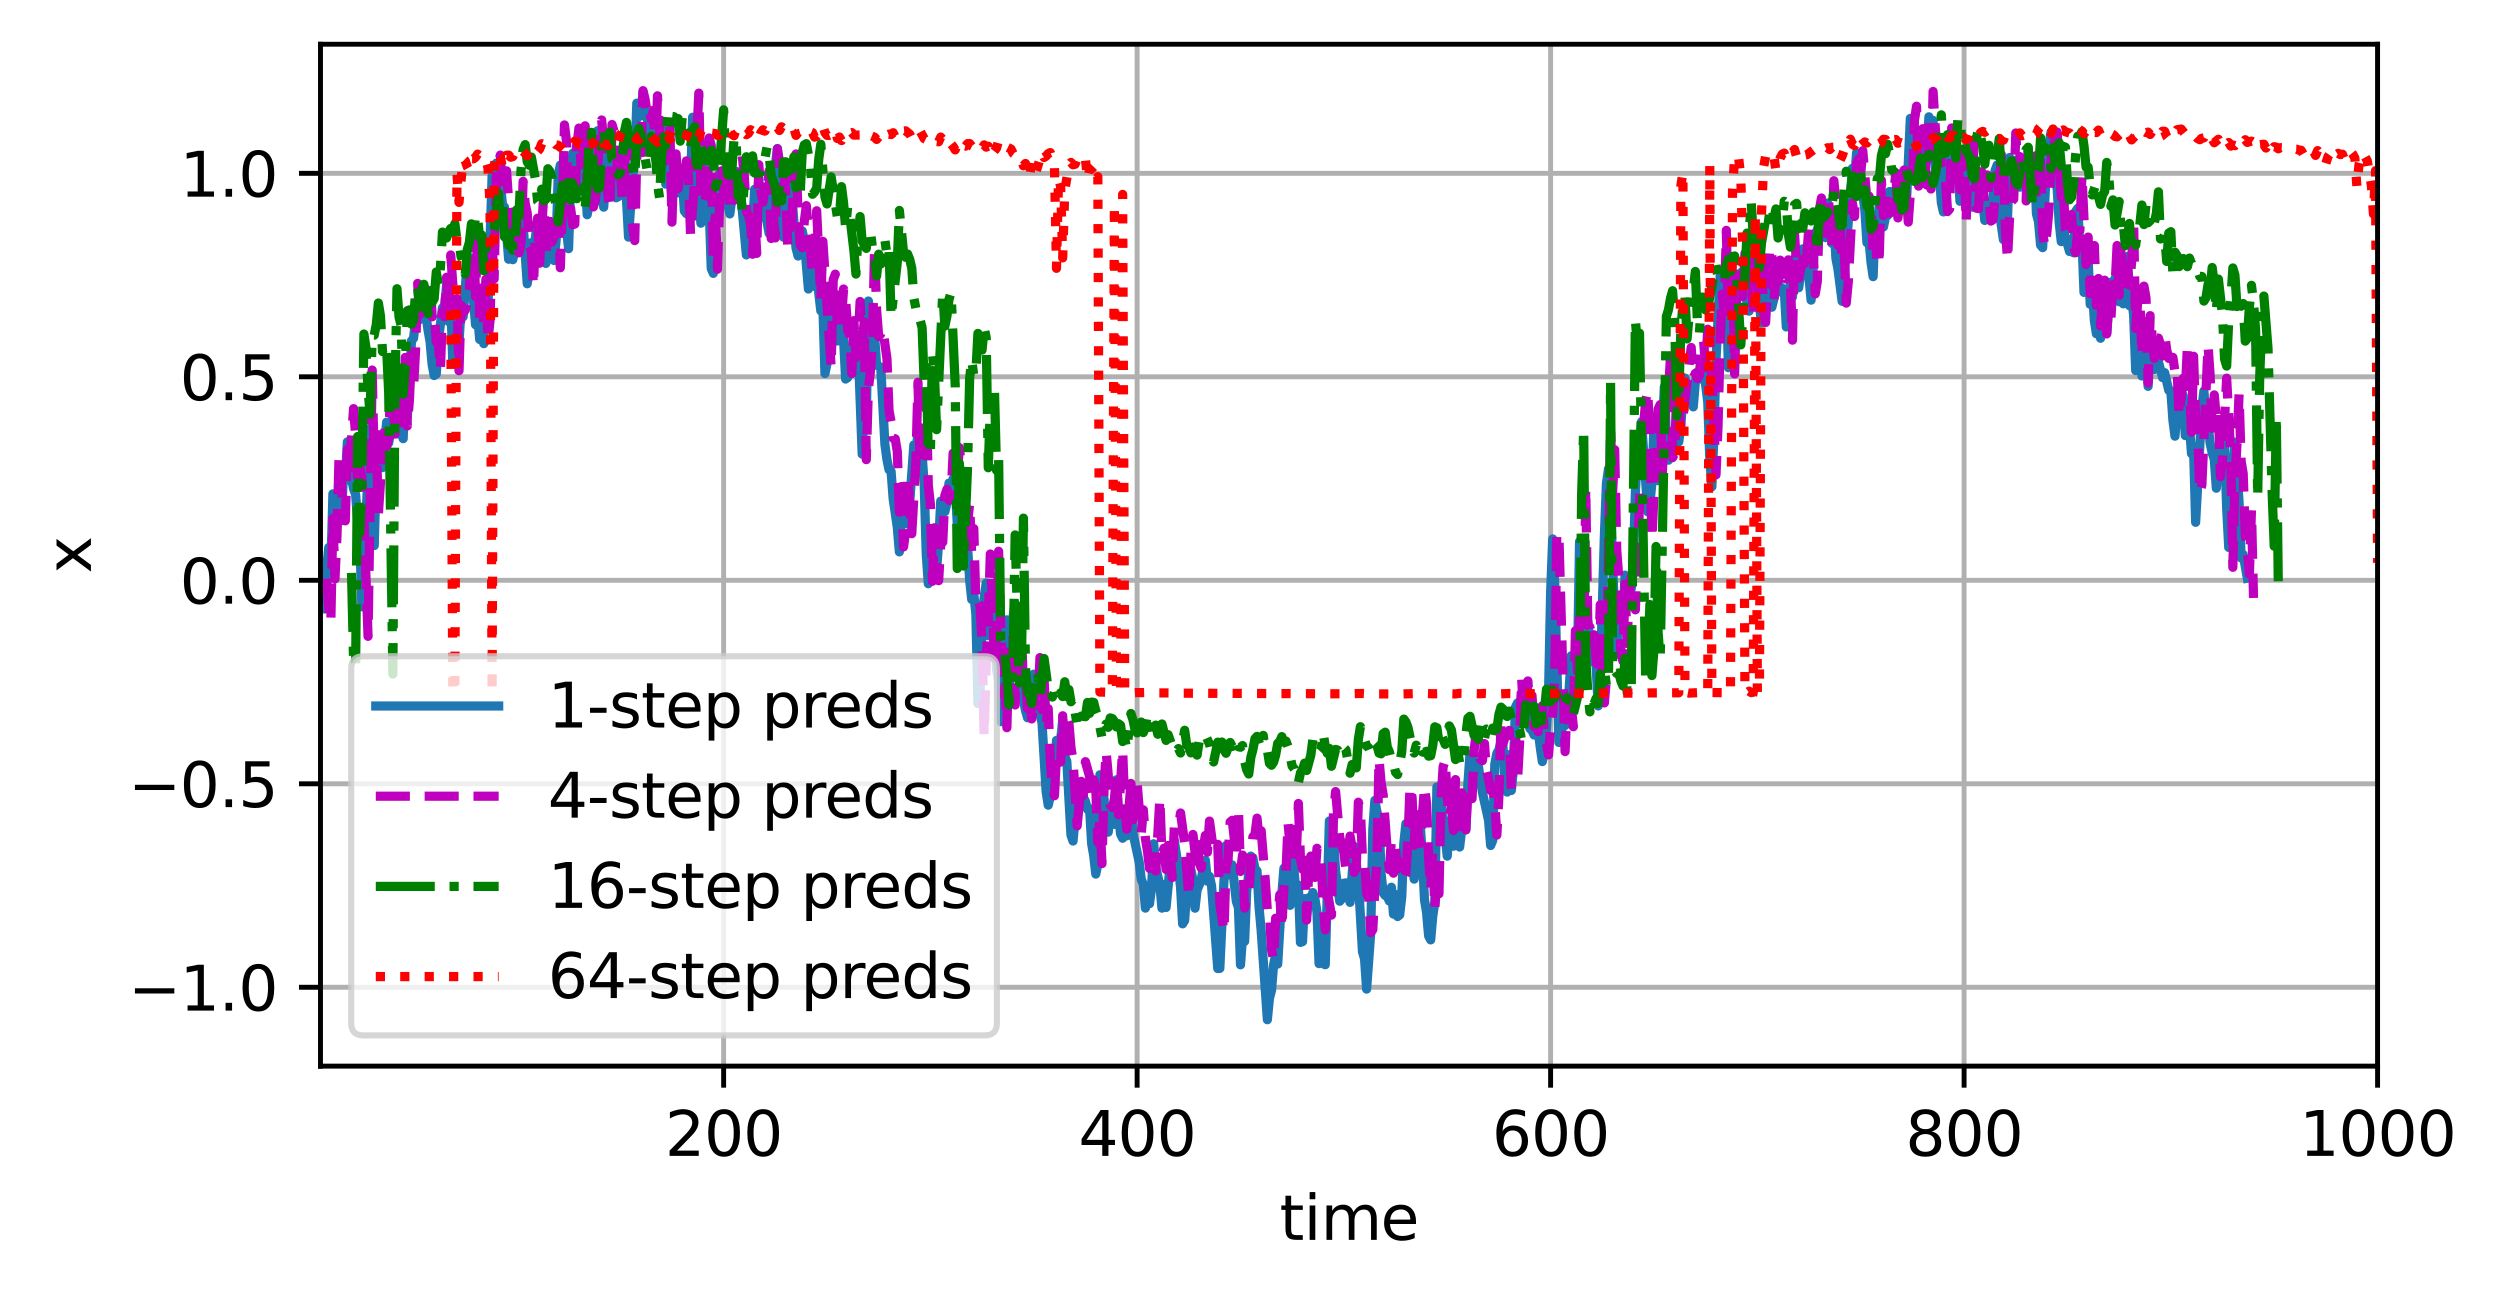
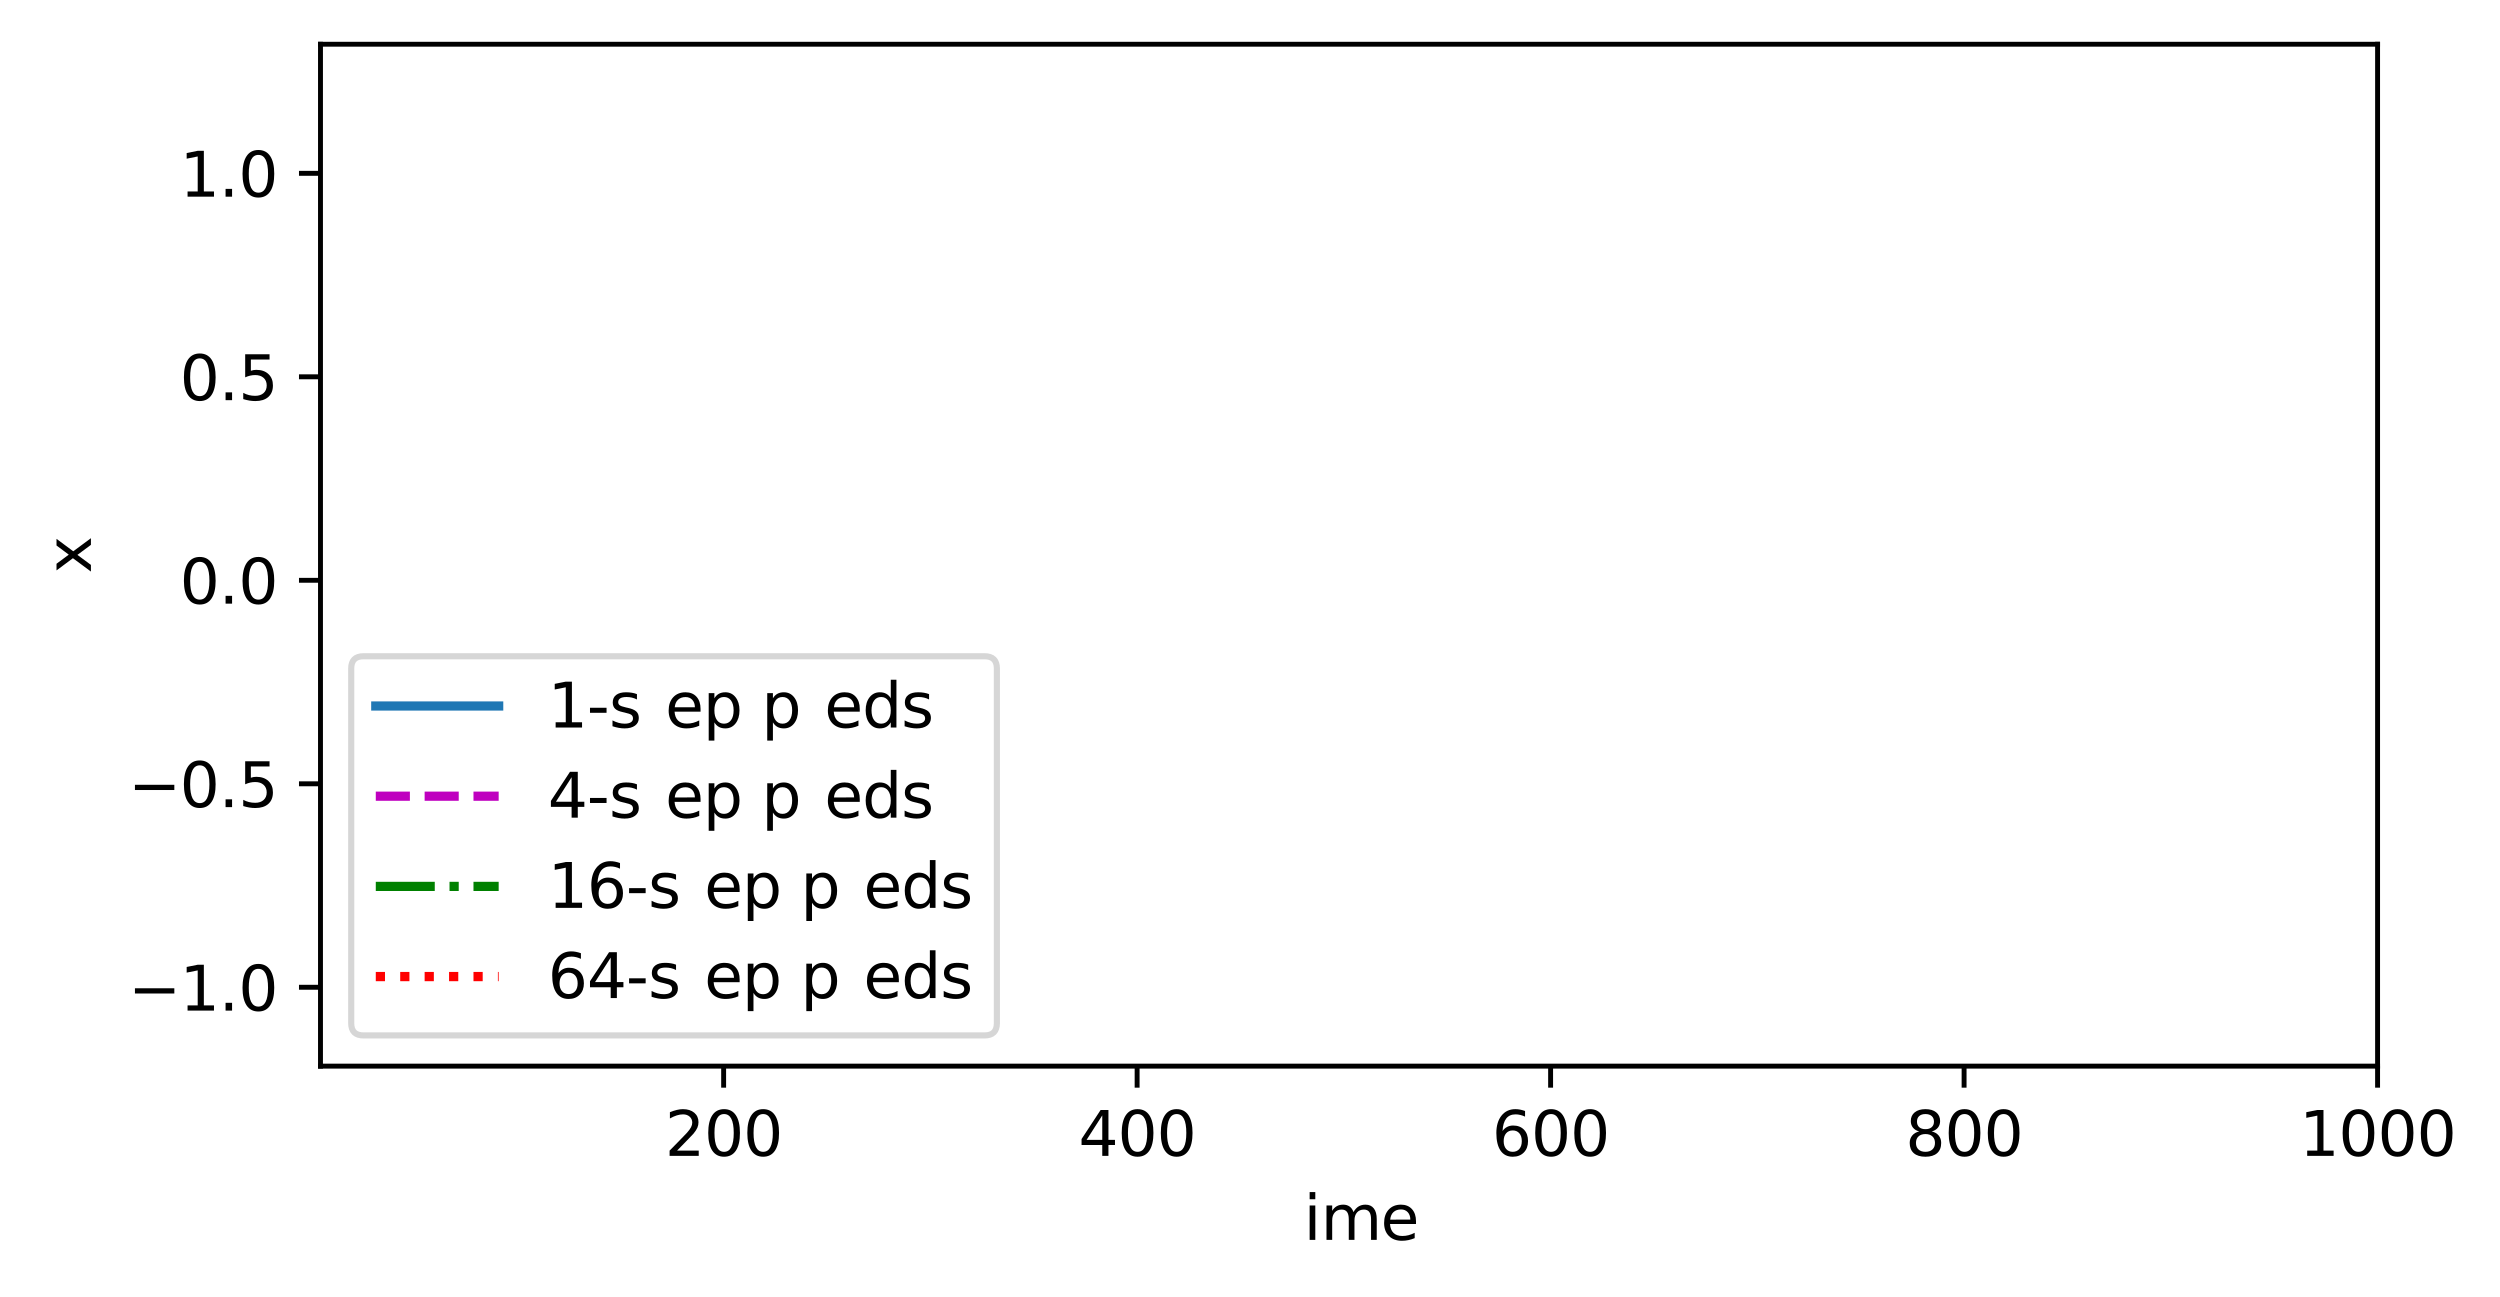
<svg xmlns="http://www.w3.org/2000/svg" xmlns:xlink="http://www.w3.org/1999/xlink" width="406.886pt" height="211.076pt" viewBox="0 0 406.886 211.076" version="1.1">
  <defs>
    <style type="text/css">*{stroke-linejoin: round; stroke-linecap: butt}</style>
  </defs>
  <g id="figure_1">
    <g id="patch_1">
      <path d="M 0 211.076  L 406.886 211.076  L 406.886 0  L 0 0  z " style="fill: #ffffff" />
    </g>
    <g id="axes_1">
      <g id="patch_2">
        <path d="M 52.161 173.52  L 386.961 173.52  L 386.961 7.2  L 52.161 7.2  z " style="fill: #ffffff" />
      </g>
      <g id="matplotlib.axis_1">
        <g id="xtick_1">
          <g id="line2d_1">
            <path d="M 117.775 173.52  L 117.775 7.2  " clip-path="url(#pb0cc75a5e4)" style="fill: none; stroke: #b0b0b0; stroke-width: 0.8; stroke-linecap: square" />
          </g>
          <g id="line2d_2">
            <defs>
              <path id="m63532ba4bd" d="M 0 0  L 0 3.5  " style="stroke: #000000; stroke-width: 0.8" />
            </defs>
            <g>
              <use xlink:href="#m63532ba4bd" x="117.775" y="173.52" style="stroke: #000000; stroke-width: 0.8" />
            </g>
          </g>
          <g id="text_1">
            <g transform="translate(108.231 188.118) scale(0.1 -0.1)">
              <defs>
                <path id="DejaVuSans-32" d="M 1228 531  L 3431 531  L 3431 0  L 469 0  L 469 531  Q 828 903 1448 1529  Q 2069 2156 2228 2338  Q 2531 2678 2651 2914  Q 2772 3150 2772 3378  Q 2772 3750 2511 3984  Q 2250 4219 1831 4219  Q 1534 4219 1204 4116  Q 875 4013 500 3803  L 500 4441  Q 881 4594 1212 4672  Q 1544 4750 1819 4750  Q 2544 4750 2975 4387  Q 3406 4025 3406 3419  Q 3406 3131 3298 2873  Q 3191 2616 2906 2266  Q 2828 2175 2409 1742  Q 1991 1309 1228 531  z " transform="scale(0.016)" />
                <path id="DejaVuSans-30" d="M 2034 4250  Q 1547 4250 1301 3770  Q 1056 3291 1056 2328  Q 1056 1369 1301 889  Q 1547 409 2034 409  Q 2525 409 2770 889  Q 3016 1369 3016 2328  Q 3016 3291 2770 3770  Q 2525 4250 2034 4250  z M 2034 4750  Q 2819 4750 3233 4129  Q 3647 3509 3647 2328  Q 3647 1150 3233 529  Q 2819 -91 2034 -91  Q 1250 -91 836 529  Q 422 1150 422 2328  Q 422 3509 836 4129  Q 1250 4750 2034 4750  z " transform="scale(0.016)" />
              </defs>
              <use xlink:href="#DejaVuSans-32" />
              <use xlink:href="#DejaVuSans-30" x="63.623" />
              <use xlink:href="#DejaVuSans-30" x="127.246" />
            </g>
          </g>
        </g>
        <g id="xtick_2">
          <g id="line2d_3">
            <path d="M 185.071 173.52  L 185.071 7.2  " clip-path="url(#pb0cc75a5e4)" style="fill: none; stroke: #b0b0b0; stroke-width: 0.8; stroke-linecap: square" />
          </g>
          <g id="line2d_4">
            <g>
              <use xlink:href="#m63532ba4bd" x="185.071" y="173.52" style="stroke: #000000; stroke-width: 0.8" />
            </g>
          </g>
          <g id="text_2">
            <g transform="translate(175.528 188.118) scale(0.1 -0.1)">
              <defs>
                <path id="DejaVuSans-34" d="M 2419 4116  L 825 1625  L 2419 1625  L 2419 4116  z M 2253 4666  L 3047 4666  L 3047 1625  L 3713 1625  L 3713 1100  L 3047 1100  L 3047 0  L 2419 0  L 2419 1100  L 313 1100  L 313 1709  L 2253 4666  z " transform="scale(0.016)" />
              </defs>
              <use xlink:href="#DejaVuSans-34" />
              <use xlink:href="#DejaVuSans-30" x="63.623" />
              <use xlink:href="#DejaVuSans-30" x="127.246" />
            </g>
          </g>
        </g>
        <g id="xtick_3">
          <g id="line2d_5">
            <path d="M 252.368 173.52  L 252.368 7.2  " clip-path="url(#pb0cc75a5e4)" style="fill: none; stroke: #b0b0b0; stroke-width: 0.8; stroke-linecap: square" />
          </g>
          <g id="line2d_6">
            <g>
              <use xlink:href="#m63532ba4bd" x="252.368" y="173.52" style="stroke: #000000; stroke-width: 0.8" />
            </g>
          </g>
          <g id="text_3">
            <g transform="translate(242.824 188.118) scale(0.1 -0.1)">
              <defs>
                <path id="DejaVuSans-36" d="M 2113 2584  Q 1688 2584 1439 2293  Q 1191 2003 1191 1497  Q 1191 994 1439 701  Q 1688 409 2113 409  Q 2538 409 2786 701  Q 3034 994 3034 1497  Q 3034 2003 2786 2293  Q 2538 2584 2113 2584  z M 3366 4563  L 3366 3988  Q 3128 4100 2886 4159  Q 2644 4219 2406 4219  Q 1781 4219 1451 3797  Q 1122 3375 1075 2522  Q 1259 2794 1537 2939  Q 1816 3084 2150 3084  Q 2853 3084 3261 2657  Q 3669 2231 3669 1497  Q 3669 778 3244 343  Q 2819 -91 2113 -91  Q 1303 -91 875 529  Q 447 1150 447 2328  Q 447 3434 972 4092  Q 1497 4750 2381 4750  Q 2619 4750 2861 4703  Q 3103 4656 3366 4563  z " transform="scale(0.016)" />
              </defs>
              <use xlink:href="#DejaVuSans-36" />
              <use xlink:href="#DejaVuSans-30" x="63.623" />
              <use xlink:href="#DejaVuSans-30" x="127.246" />
            </g>
          </g>
        </g>
        <g id="xtick_4">
          <g id="line2d_7">
            <path d="M 319.664 173.52  L 319.664 7.2  " clip-path="url(#pb0cc75a5e4)" style="fill: none; stroke: #b0b0b0; stroke-width: 0.8; stroke-linecap: square" />
          </g>
          <g id="line2d_8">
            <g>
              <use xlink:href="#m63532ba4bd" x="319.664" y="173.52" style="stroke: #000000; stroke-width: 0.8" />
            </g>
          </g>
          <g id="text_4">
            <g transform="translate(310.121 188.118) scale(0.1 -0.1)">
              <defs>
                <path id="DejaVuSans-38" d="M 2034 2216  Q 1584 2216 1326 1975  Q 1069 1734 1069 1313  Q 1069 891 1326 650  Q 1584 409 2034 409  Q 2484 409 2743 651  Q 3003 894 3003 1313  Q 3003 1734 2745 1975  Q 2488 2216 2034 2216  z M 1403 2484  Q 997 2584 770 2862  Q 544 3141 544 3541  Q 544 4100 942 4425  Q 1341 4750 2034 4750  Q 2731 4750 3128 4425  Q 3525 4100 3525 3541  Q 3525 3141 3298 2862  Q 3072 2584 2669 2484  Q 3125 2378 3379 2068  Q 3634 1759 3634 1313  Q 3634 634 3220 271  Q 2806 -91 2034 -91  Q 1263 -91 848 271  Q 434 634 434 1313  Q 434 1759 690 2068  Q 947 2378 1403 2484  z M 1172 3481  Q 1172 3119 1398 2916  Q 1625 2713 2034 2713  Q 2441 2713 2670 2916  Q 2900 3119 2900 3481  Q 2900 3844 2670 4047  Q 2441 4250 2034 4250  Q 1625 4250 1398 4047  Q 1172 3844 1172 3481  z " transform="scale(0.016)" />
              </defs>
              <use xlink:href="#DejaVuSans-38" />
              <use xlink:href="#DejaVuSans-30" x="63.623" />
              <use xlink:href="#DejaVuSans-30" x="127.246" />
            </g>
          </g>
        </g>
        <g id="xtick_5">
          <g id="line2d_9">
            <path d="M 386.961 173.52  L 386.961 7.2  " clip-path="url(#pb0cc75a5e4)" style="fill: none; stroke: #b0b0b0; stroke-width: 0.8; stroke-linecap: square" />
          </g>
          <g id="line2d_10">
            <g>
              <use xlink:href="#m63532ba4bd" x="386.961" y="173.52" style="stroke: #000000; stroke-width: 0.8" />
            </g>
          </g>
          <g id="text_5">
            <g transform="translate(374.236 188.118) scale(0.1 -0.1)">
              <defs>
                <path id="DejaVuSans-31" d="M 794 531  L 1825 531  L 1825 4091  L 703 3866  L 703 4441  L 1819 4666  L 2450 4666  L 2450 531  L 3481 531  L 3481 0  L 794 0  L 794 531  z " transform="scale(0.016)" />
              </defs>
              <use xlink:href="#DejaVuSans-31" />
              <use xlink:href="#DejaVuSans-30" x="63.623" />
              <use xlink:href="#DejaVuSans-30" x="127.246" />
              <use xlink:href="#DejaVuSans-30" x="190.869" />
            </g>
          </g>
        </g>
        <g id="text_6">
          <g transform="translate(208.265 201.797) scale(0.1 -0.1)">
            <defs>
-               <path id="DejaVuSans-74" d="M 1172 4494  L 1172 3500  L 2356 3500  L 2356 3053  L 1172 3053  L 1172 1153  Q 1172 725 1289 603  Q 1406 481 1766 481  L 2356 481  L 2356 0  L 1766 0  Q 1100 0 847 248  Q 594 497 594 1153  L 594 3053  L 172 3053  L 172 3500  L 594 3500  L 594 4494  L 1172 4494  z " transform="scale(0.016)" />
              <path id="DejaVuSans-69" d="M 603 3500  L 1178 3500  L 1178 0  L 603 0  L 603 3500  z M 603 4863  L 1178 4863  L 1178 4134  L 603 4134  L 603 4863  z " transform="scale(0.016)" />
              <path id="DejaVuSans-6d" d="M 3328 2828  Q 3544 3216 3844 3400  Q 4144 3584 4550 3584  Q 5097 3584 5394 3201  Q 5691 2819 5691 2113  L 5691 0  L 5113 0  L 5113 2094  Q 5113 2597 4934 2840  Q 4756 3084 4391 3084  Q 3944 3084 3684 2787  Q 3425 2491 3425 1978  L 3425 0  L 2847 0  L 2847 2094  Q 2847 2600 2669 2842  Q 2491 3084 2119 3084  Q 1678 3084 1418 2786  Q 1159 2488 1159 1978  L 1159 0  L 581 0  L 581 3500  L 1159 3500  L 1159 2956  Q 1356 3278 1631 3431  Q 1906 3584 2284 3584  Q 2666 3584 2933 3390  Q 3200 3197 3328 2828  z " transform="scale(0.016)" />
              <path id="DejaVuSans-65" d="M 3597 1894  L 3597 1613  L 953 1613  Q 991 1019 1311 708  Q 1631 397 2203 397  Q 2534 397 2845 478  Q 3156 559 3463 722  L 3463 178  Q 3153 47 2828 -22  Q 2503 -91 2169 -91  Q 1331 -91 842 396  Q 353 884 353 1716  Q 353 2575 817 3079  Q 1281 3584 2069 3584  Q 2775 3584 3186 3129  Q 3597 2675 3597 1894  z M 3022 2063  Q 3016 2534 2758 2815  Q 2500 3097 2075 3097  Q 1594 3097 1305 2825  Q 1016 2553 972 2059  L 3022 2063  z " transform="scale(0.016)" />
            </defs>
            <use xlink:href="#DejaVuSans-74" />
            <use xlink:href="#DejaVuSans-69" x="39.209" />
            <use xlink:href="#DejaVuSans-6d" x="66.992" />
            <use xlink:href="#DejaVuSans-65" x="164.404" />
          </g>
        </g>
      </g>
      <g id="matplotlib.axis_2">
        <g id="ytick_1">
          <g id="line2d_11">
            <path d="M 52.161 160.683  L 386.961 160.683  " clip-path="url(#pb0cc75a5e4)" style="fill: none; stroke: #b0b0b0; stroke-width: 0.8; stroke-linecap: square" />
          </g>
          <g id="line2d_12">
            <defs>
              <path id="m67b58b3b09" d="M 0 0  L -3.5 0  " style="stroke: #000000; stroke-width: 0.8" />
            </defs>
            <g>
              <use xlink:href="#m67b58b3b09" x="52.161" y="160.683" style="stroke: #000000; stroke-width: 0.8" />
            </g>
          </g>
          <g id="text_7">
            <g transform="translate(20.878 164.482) scale(0.1 -0.1)">
              <defs>
                <path id="DejaVuSans-2212" d="M 678 2272  L 4684 2272  L 4684 1741  L 678 1741  L 678 2272  z " transform="scale(0.016)" />
                <path id="DejaVuSans-2e" d="M 684 794  L 1344 794  L 1344 0  L 684 0  L 684 794  z " transform="scale(0.016)" />
              </defs>
              <use xlink:href="#DejaVuSans-2212" />
              <use xlink:href="#DejaVuSans-31" x="83.789" />
              <use xlink:href="#DejaVuSans-2e" x="147.412" />
              <use xlink:href="#DejaVuSans-30" x="179.199" />
            </g>
          </g>
        </g>
        <g id="ytick_2">
          <g id="line2d_13">
-             <path d="M 52.161 127.565  L 386.961 127.565  " clip-path="url(#pb0cc75a5e4)" style="fill: none; stroke: #b0b0b0; stroke-width: 0.8; stroke-linecap: square" />
-           </g>
+             </g>
          <g id="line2d_14">
            <g>
              <use xlink:href="#m67b58b3b09" x="52.161" y="127.565" style="stroke: #000000; stroke-width: 0.8" />
            </g>
          </g>
          <g id="text_8">
            <g transform="translate(20.878 131.364) scale(0.1 -0.1)">
              <defs>
                <path id="DejaVuSans-35" d="M 691 4666  L 3169 4666  L 3169 4134  L 1269 4134  L 1269 2991  Q 1406 3038 1543 3061  Q 1681 3084 1819 3084  Q 2600 3084 3056 2656  Q 3513 2228 3513 1497  Q 3513 744 3044 326  Q 2575 -91 1722 -91  Q 1428 -91 1123 -41  Q 819 9 494 109  L 494 744  Q 775 591 1075 516  Q 1375 441 1709 441  Q 2250 441 2565 725  Q 2881 1009 2881 1497  Q 2881 1984 2565 2268  Q 2250 2553 1709 2553  Q 1456 2553 1204 2497  Q 953 2441 691 2322  L 691 4666  z " transform="scale(0.016)" />
              </defs>
              <use xlink:href="#DejaVuSans-2212" />
              <use xlink:href="#DejaVuSans-30" x="83.789" />
              <use xlink:href="#DejaVuSans-2e" x="147.412" />
              <use xlink:href="#DejaVuSans-35" x="179.199" />
            </g>
          </g>
        </g>
        <g id="ytick_3">
          <g id="line2d_15">
            <path d="M 52.161 94.447  L 386.961 94.447  " clip-path="url(#pb0cc75a5e4)" style="fill: none; stroke: #b0b0b0; stroke-width: 0.8; stroke-linecap: square" />
          </g>
          <g id="line2d_16">
            <g>
              <use xlink:href="#m67b58b3b09" x="52.161" y="94.447" style="stroke: #000000; stroke-width: 0.8" />
            </g>
          </g>
          <g id="text_9">
            <g transform="translate(29.258 98.246) scale(0.1 -0.1)">
              <use xlink:href="#DejaVuSans-30" />
              <use xlink:href="#DejaVuSans-2e" x="63.623" />
              <use xlink:href="#DejaVuSans-30" x="95.41" />
            </g>
          </g>
        </g>
        <g id="ytick_4">
          <g id="line2d_17">
            <path d="M 52.161 61.329  L 386.961 61.329  " clip-path="url(#pb0cc75a5e4)" style="fill: none; stroke: #b0b0b0; stroke-width: 0.8; stroke-linecap: square" />
          </g>
          <g id="line2d_18">
            <g>
              <use xlink:href="#m67b58b3b09" x="52.161" y="61.329" style="stroke: #000000; stroke-width: 0.8" />
            </g>
          </g>
          <g id="text_10">
            <g transform="translate(29.258 65.129) scale(0.1 -0.1)">
              <use xlink:href="#DejaVuSans-30" />
              <use xlink:href="#DejaVuSans-2e" x="63.623" />
              <use xlink:href="#DejaVuSans-35" x="95.41" />
            </g>
          </g>
        </g>
        <g id="ytick_5">
          <g id="line2d_19">
            <path d="M 52.161 28.212  L 386.961 28.212  " clip-path="url(#pb0cc75a5e4)" style="fill: none; stroke: #b0b0b0; stroke-width: 0.8; stroke-linecap: square" />
          </g>
          <g id="line2d_20">
            <g>
              <use xlink:href="#m67b58b3b09" x="52.161" y="28.212" style="stroke: #000000; stroke-width: 0.8" />
            </g>
          </g>
          <g id="text_11">
            <g transform="translate(29.258 32.011) scale(0.1 -0.1)">
              <use xlink:href="#DejaVuSans-31" />
              <use xlink:href="#DejaVuSans-2e" x="63.623" />
              <use xlink:href="#DejaVuSans-30" x="95.41" />
            </g>
          </g>
        </g>
        <g id="text_12">
          <g transform="translate(14.798 93.319) rotate(-90) scale(0.1 -0.1)">
            <defs>
              <path id="DejaVuSans-78" d="M 3513 3500  L 2247 1797  L 3578 0  L 2900 0  L 1881 1375  L 863 0  L 184 0  L 1544 1831  L 300 3500  L 978 3500  L 1906 2253  L 2834 3500  L 3513 3500  z " transform="scale(0.016)" />
            </defs>
            <use xlink:href="#DejaVuSans-78" />
          </g>
        </g>
      </g>
      <g id="line2d_21">
        <path d="M 52.161 96.366  L 52.497 95.486  L 52.834 99.117  L 53.17 92.444  L 53.507 89.114  L 53.843 92.639  L 54.18 80.379  L 54.516 81.21  L 54.853 81.384  L 55.526 84.781  L 55.862 78.012  L 56.199 78.197  L 56.535 71.92  L 57.208 77.791  L 57.545 79.56  L 57.881 80.469  L 58.218 84.957  L 58.554 87.191  L 58.891 98.756  L 60.237 69.678  L 60.909 88.794  L 61.246 76.257  L 61.582 74.088  L 61.919 75.402  L 62.255 76.106  L 62.928 68.703  L 63.265 72.073  L 63.601 70.067  L 63.938 67.335  L 64.274 70.251  L 64.947 70.655  L 65.284 69.507  L 65.62 71.392  L 65.957 61.947  L 66.293 67.954  L 66.63 62.742  L 66.966 55.493  L 67.303 55.057  L 67.976 49.295  L 68.312 52.012  L 68.649 51.176  L 68.985 48.789  L 69.658 53.682  L 69.995 55.602  L 70.331 59.335  L 70.667 61.117  L 71.004 60.879  L 71.34 55.471  L 72.013 50.103  L 72.35 49.863  L 72.686 46.489  L 73.023 52.338  L 73.359 48.967  L 73.696 59.145  L 74.032 59.162  L 74.369 53.909  L 74.705 55.82  L 75.042 50.145  L 75.378 51.548  L 76.051 42.585  L 76.388 45.878  L 76.724 42.059  L 77.061 48.797  L 77.397 52.849  L 77.734 51.377  L 78.07 55.245  L 78.407 53.628  L 78.743 55.93  L 79.08 47.123  L 79.416 50.045  L 80.089 28.643  L 80.425 29.181  L 80.762 26.566  L 81.098 30.44  L 81.435 29.663  L 81.771 33.316  L 82.108 33.714  L 82.781 42.189  L 83.117 40.136  L 83.454 42.265  L 83.79 40.872  L 84.127 34.812  L 84.463 35.828  L 84.8 34.866  L 85.136 36.464  L 85.809 46.181  L 86.146 44.056  L 86.482 39.501  L 86.819 43.169  L 87.155 38.532  L 87.492 35.956  L 87.828 41.79  L 88.165 36.705  L 88.501 38.31  L 88.838 42.872  L 89.174 39.014  L 89.51 42.031  L 89.847 39.081  L 90.183 42.401  L 90.52 39.024  L 90.856 28.57  L 91.193 26.876  L 91.529 28.053  L 91.866 29.795  L 92.202 37.306  L 92.539 40.471  L 92.875 30.178  L 93.212 24.955  L 93.548 25.63  L 93.885 23.549  L 94.221 22.862  L 94.558 29.227  L 94.894 28.765  L 95.231 28.591  L 95.567 34.947  L 96.24 31.115  L 96.913 21.685  L 97.25 21.288  L 97.586 22.709  L 98.259 33.714  L 98.596 27.166  L 98.932 24.505  L 99.268 23.38  L 99.605 24.174  L 100.278 32.184  L 100.614 32.015  L 100.951 25.015  L 101.287 26.414  L 101.624 26.284  L 102.297 38.591  L 102.97 28.67  L 103.306 26.538  L 103.643 16.79  L 103.979 17.303  L 104.316 18.877  L 104.652 15.034  L 104.989 18.591  L 105.325 18.906  L 105.662 22.298  L 105.998 18.958  L 106.335 19.693  L 106.671 23.983  L 107.008 20.516  L 107.344 26.141  L 108.017 21.178  L 108.353 29.963  L 108.69 26.92  L 109.026 28.046  L 109.363 32.36  L 109.699 26.148  L 110.372 31.385  L 110.709 27.91  L 111.045 28.861  L 111.382 34.34  L 111.718 34.775  L 112.055 33.506  L 112.391 29.35  L 112.728 19.081  L 113.401 28.63  L 114.074 36.326  L 114.41 27.808  L 114.747 24.343  L 115.083 34.493  L 115.42 33.809  L 115.756 43.697  L 116.093 44.492  L 116.429 30.4  L 116.766 33.495  L 117.102 28.216  L 117.439 28.691  L 117.775 33.088  L 118.111 32.67  L 118.448 33.228  L 118.784 34.816  L 119.121 32.185  L 119.457 30.572  L 119.794 27.875  L 120.13 28.244  L 120.803 34.158  L 121.476 41.491  L 121.813 38.312  L 122.149 40.854  L 122.486 37.246  L 122.822 30.81  L 123.159 34.228  L 123.495 28.992  L 123.832 33.768  L 124.168 31.036  L 124.505 34.942  L 124.841 36.151  L 125.178 37.976  L 125.514 37.004  L 125.851 27.281  L 126.187 26.943  L 126.524 24.174  L 127.197 36.293  L 127.533 38.61  L 127.869 38.361  L 128.206 34.985  L 128.542 27.738  L 129.552 40.342  L 129.888 41.666  L 130.225 37.784  L 130.561 37.581  L 130.898 39.128  L 131.571 47.039  L 131.907 41.468  L 132.244 42.875  L 132.58 46.62  L 132.917 42.257  L 133.253 47.698  L 133.59 50.582  L 133.926 49.942  L 134.263 60.79  L 134.599 59.184  L 134.936 50.654  L 135.272 53.213  L 135.609 48.488  L 135.945 55.359  L 136.282 55.5  L 136.618 51.146  L 136.955 53.627  L 137.291 55.186  L 137.627 61.69  L 137.964 61.449  L 138.3 59.756  L 138.637 60.663  L 138.973 53.619  L 139.31 58.722  L 139.646 55.976  L 140.319 73.906  L 140.656 65.727  L 140.992 68.203  L 141.329 48.993  L 141.665 51.096  L 142.002 52.407  L 142.338 54.523  L 142.675 59.44  L 143.348 59.75  L 144.021 72.324  L 144.357 74.808  L 144.694 76.448  L 145.03 76.75  L 145.367 81.213  L 146.04 85.828  L 146.376 89.819  L 146.712 83.743  L 147.049 83.226  L 147.385 84.863  L 147.722 85.288  L 148.058 81.773  L 148.731 72.424  L 149.068 75.254  L 149.404 69.737  L 149.741 73.432  L 150.077 73.952  L 150.414 78.769  L 150.75 90.171  L 151.087 95.005  L 151.423 88.738  L 151.76 91.553  L 152.096 89.865  L 152.433 92.659  L 152.769 88.471  L 153.106 81.565  L 153.442 83.486  L 153.779 83.279  L 154.115 81.881  L 154.452 78.625  L 154.788 80.571  L 155.125 77.907  L 155.461 78.876  L 155.798 85.244  L 156.134 85.843  L 156.47 85.43  L 156.807 89.016  L 157.143 83.672  L 157.816 94.432  L 158.153 97.564  L 158.489 96.628  L 158.826 99.941  L 159.162 114.517  L 159.499 113.332  L 159.835 101.14  L 160.172 97.281  L 160.508 94.894  L 160.845 103.452  L 161.181 102.438  L 161.518 95.514  L 161.854 95.473  L 162.191 109.002  L 162.527 110.739  L 162.864 117.45  L 163.2 112.041  L 163.537 102.049  L 163.873 100.889  L 164.21 111.661  L 164.546 109.055  L 164.883 100.401  L 165.219 98.232  L 165.556 108.438  L 165.892 109.59  L 166.228 113.639  L 166.565 113.813  L 166.901 115.619  L 167.238 116.813  L 167.574 113.179  L 167.911 115  L 168.247 109.725  L 168.584 113.545  L 168.92 112.541  L 169.257 116.192  L 169.593 117.664  L 170.266 128.873  L 170.603 131.042  L 170.939 129.612  L 171.276 127.11  L 171.612 127.11  L 171.949 120.503  L 172.285 123.614  L 172.958 117.244  L 173.295 123.083  L 173.631 123.911  L 174.304 135.911  L 174.641 136.88  L 174.977 133.152  L 175.314 133.347  L 175.65 129.006  L 175.986 127.595  L 176.323 129.75  L 176.659 130.433  L 176.996 131.735  L 177.332 131.59  L 177.669 137.305  L 178.005 139.262  L 178.342 142.261  L 178.678 140.645  L 179.015 126.1  L 179.351 129.905  L 179.688 129.988  L 180.024 134.479  L 180.361 135.437  L 180.697 132.314  L 181.034 133.697  L 181.37 134.167  L 181.707 126.917  L 182.043 132.514  L 182.38 135.752  L 182.716 136.426  L 183.053 134.879  L 183.389 136.025  L 183.726 134.33  L 184.062 130.761  L 184.399 135.635  L 185.408 140.311  L 185.744 143.112  L 186.081 143.913  L 186.417 147.797  L 186.754 146.098  L 187.09 147.073  L 187.427 144.461  L 187.763 137.328  L 188.1 141.153  L 188.773 144.062  L 189.109 147.799  L 189.446 143.988  L 189.782 147.697  L 190.455 140.765  L 190.792 140.5  L 191.128 136.832  L 191.801 141.364  L 192.138 144.347  L 192.474 150.356  L 192.811 149.799  L 193.147 144.52  L 193.484 144.117  L 193.82 141.572  L 194.157 143.186  L 194.493 147.809  L 194.829 144.855  L 195.502 143.241  L 195.839 141.255  L 196.175 140.015  L 196.512 143.414  L 196.848 142.638  L 197.185 144.168  L 198.194 157.633  L 198.531 157.609  L 199.204 143.368  L 199.54 137.629  L 199.877 140.678  L 200.213 142.396  L 200.55 140.778  L 201.223 146.728  L 201.559 147.676  L 201.896 157.024  L 202.232 152.453  L 202.569 153.213  L 202.905 145.049  L 203.578 139.342  L 203.915 139.635  L 204.251 141.407  L 204.587 141.757  L 204.924 147.702  L 205.26 151.453  L 206.27 165.96  L 206.606 162.485  L 206.943 161.202  L 207.279 157.066  L 207.616 155.363  L 207.952 156.903  L 208.625 145.502  L 208.962 141.318  L 209.298 143.442  L 209.635 143.561  L 209.971 147.346  L 210.308 139.744  L 210.644 142.081  L 210.981 145.815  L 211.317 144.052  L 211.654 153.377  L 211.99 153.252  L 212.327 146.257  L 212.663 148.895  L 213 146.12  L 213.336 146.509  L 213.672 145.278  L 214.009 146.285  L 214.345 148.462  L 214.682 156.83  L 215.018 156.677  L 215.691 157.009  L 216.364 133.619  L 216.701 137.678  L 217.037 136.3  L 217.374 141.745  L 218.047 146.678  L 218.383 146.281  L 218.72 143.745  L 219.056 143.691  L 219.729 146.859  L 220.402 137.743  L 221.075 143.282  L 221.748 154.904  L 222.085 156.055  L 222.421 160.978  L 223.094 151.798  L 223.43 134.985  L 223.767 130.272  L 224.103 132.119  L 224.44 133.271  L 224.776 142.107  L 225.113 145.306  L 225.449 145.743  L 225.786 145.921  L 226.122 146.649  L 226.459 144.404  L 226.795 148.775  L 227.132 145.588  L 227.468 149.169  L 227.805 148.903  L 228.141 145.968  L 228.478 137.238  L 228.814 134.064  L 229.151 137.474  L 229.487 137.833  L 229.824 139.344  L 230.16 143.077  L 230.497 137.774  L 230.833 134.907  L 231.17 134.625  L 231.506 139.384  L 231.843 146.445  L 232.179 148.51  L 232.516 152.334  L 232.852 152.968  L 233.188 149.089  L 233.525 146.827  L 233.861 128.084  L 234.198 129.35  L 234.534 128.822  L 234.871 134.984  L 235.207 136.092  L 235.544 139.339  L 235.88 134.941  L 236.217 133.29  L 236.553 137.721  L 236.89 134.482  L 237.226 135.159  L 237.563 137.855  L 237.899 135.032  L 238.236 133.552  L 238.572 135.068  L 238.909 127.524  L 239.245 122.809  L 239.582 122.708  L 239.918 123.809  L 240.255 126.151  L 240.591 124.599  L 241.264 128.946  L 242.274 133.548  L 242.61 137.603  L 242.946 136.789  L 243.283 124.396  L 243.619 122.604  L 243.956 122.044  L 244.292 120.635  L 244.629 121.58  L 244.965 127.874  L 245.302 128.912  L 245.638 122.827  L 245.975 128.65  L 246.311 125.273  L 246.648 115.087  L 246.984 114.417  L 247.321 117.792  L 247.657 112.77  L 247.994 115.527  L 248.33 114.391  L 248.667 117.007  L 249.003 118.579  L 249.34 118.863  L 249.676 119.622  L 250.013 116.196  L 250.686 121.67  L 251.022 123.949  L 251.359 122.407  L 251.695 118.476  L 252.031 112.838  L 252.368 96.473  L 252.704 87.713  L 253.041 95.105  L 253.714 120.837  L 254.387 117.943  L 254.723 118.077  L 255.06 117.041  L 255.733 106.73  L 256.069 107.708  L 256.406 108.226  L 256.742 107.732  L 257.079 88.145  L 257.752 102.451  L 258.088 103.797  L 258.425 101.147  L 259.098 107.705  L 259.434 103.536  L 259.771 108.296  L 260.107 114.893  L 260.444 110.454  L 261.117 87.22  L 261.453 78.697  L 261.789 76.299  L 262.126 82.58  L 262.799 100.629  L 263.135 106.464  L 263.472 100.225  L 263.808 99.194  L 264.145 101.105  L 264.481 93.61  L 265.154 95.877  L 265.491 95.825  L 265.827 91.805  L 266.164 80.091  L 266.5 73.811  L 266.837 71.64  L 267.173 68.64  L 268.183 83.287  L 268.519 81.987  L 268.856 78.614  L 269.192 69.217  L 269.865 78.23  L 270.202 70.927  L 270.538 70.282  L 270.875 62.996  L 271.211 70.857  L 271.547 74.895  L 271.884 71.553  L 272.22 72.715  L 272.557 72.643  L 272.893 71.626  L 273.23 71.906  L 273.566 69.194  L 273.903 64.558  L 274.239 61.547  L 274.912 64.847  L 275.249 64.702  L 275.585 66.222  L 275.922 62.203  L 276.258 60.546  L 276.595 61.701  L 276.931 58.459  L 277.268 58.549  L 277.604 62.7  L 277.941 65.365  L 278.277 74.719  L 278.614 79.213  L 278.95 70.914  L 279.287 58.567  L 279.96 44.991  L 280.632 53.647  L 280.969 46.779  L 281.305 59.847  L 281.978 51.539  L 282.315 52.92  L 282.651 47.072  L 282.988 46.205  L 283.324 44.375  L 283.661 47.571  L 283.997 43.297  L 284.334 49.954  L 284.67 50.644  L 285.007 48.361  L 285.343 47.592  L 285.68 42.376  L 286.016 48.521  L 286.353 49.698  L 286.689 52.552  L 287.362 44.579  L 288.035 46.989  L 288.372 50.002  L 288.708 48.631  L 289.045 45.945  L 289.381 47.547  L 289.718 46.638  L 290.054 46.929  L 290.39 47.025  L 290.727 53.209  L 291.4 46.455  L 291.736 48.315  L 292.073 42.041  L 292.409 46.736  L 292.746 46.834  L 293.082 44.373  L 293.419 40.5  L 293.755 42.393  L 294.092 41.872  L 294.765 48.848  L 295.438 38.1  L 295.774 37.378  L 296.111 36.282  L 296.447 36.029  L 297.12 38.676  L 297.457 33.048  L 297.793 34.829  L 298.13 39.579  L 298.466 35.741  L 298.803 42.064  L 299.139 43.801  L 299.812 49.035  L 301.494 27.387  L 301.831 29.45  L 302.167 24.861  L 302.504 27.494  L 302.84 31.52  L 303.177 31.629  L 303.513 34.171  L 303.85 39.495  L 304.186 39.159  L 304.523 42.756  L 304.859 45.023  L 305.196 35.918  L 305.532 36.978  L 305.869 33.245  L 306.205 32.268  L 306.542 36.932  L 306.878 35.251  L 307.215 35.069  L 307.551 31.169  L 307.888 33.939  L 308.224 32.984  L 308.561 30.773  L 308.897 31.335  L 309.233 30.469  L 309.57 33.705  L 309.906 33.813  L 310.243 33.777  L 310.916 19.274  L 311.252 25.15  L 311.925 23.927  L 312.262 28.322  L 312.598 27.233  L 312.935 22.191  L 313.271 28.901  L 313.944 19.015  L 314.281 24.934  L 314.617 19.602  L 314.954 27.068  L 315.29 28.729  L 315.627 28.114  L 315.963 32.983  L 316.3 34.49  L 316.636 28.015  L 316.973 24.818  L 317.646 22.008  L 317.982 29.069  L 318.655 26.877  L 318.991 32.755  L 319.328 27.42  L 319.664 28.685  L 320.001 31.096  L 320.337 23.122  L 320.674 30.658  L 321.01 33.722  L 321.347 29.604  L 321.683 32.634  L 322.02 32.252  L 322.356 29.164  L 323.029 35.87  L 323.366 35.186  L 323.702 35.14  L 324.039 32.676  L 324.375 32.203  L 324.712 27.737  L 325.048 26.845  L 325.385 34.274  L 326.058 38.986  L 326.394 38.914  L 326.731 35.624  L 327.067 25.643  L 327.404 27.153  L 327.74 27.154  L 328.077 26.084  L 328.413 29.212  L 328.749 30.463  L 329.086 28.488  L 329.759 29.625  L 330.095 24.518  L 330.432 31.301  L 330.768 26.352  L 331.105 26.521  L 331.441 34.802  L 331.778 36.076  L 332.114 39.904  L 332.451 40.306  L 333.124 25.723  L 333.797 21.548  L 334.133 24.313  L 334.47 29.609  L 334.806 30.559  L 335.143 36.264  L 335.479 39.321  L 335.816 37.67  L 336.152 38.518  L 336.825 40.931  L 337.162 40.265  L 337.498 41.144  L 337.835 34.385  L 338.171 33.907  L 338.507 40.114  L 338.844 39.051  L 339.18 47.585  L 339.517 46.87  L 339.853 42.218  L 340.19 49.53  L 340.526 46.883  L 340.863 52.155  L 341.199 54.323  L 341.536 49.115  L 341.872 55.053  L 342.209 52.216  L 342.545 53.844  L 342.882 54.22  L 343.218 49.179  L 343.555 45.929  L 343.891 46.677  L 344.228 45.324  L 344.564 45.805  L 344.901 49.102  L 345.237 44.537  L 345.574 49.443  L 346.247 41.732  L 346.583 49.739  L 346.92 48.583  L 347.256 51.233  L 347.592 60.309  L 347.929 52.724  L 348.265 51.187  L 348.602 61.193  L 348.938 55.646  L 349.275 58.008  L 349.611 62.876  L 349.948 56.753  L 350.284 59.189  L 350.621 60.136  L 350.957 59.922  L 351.294 58.895  L 351.967 61.452  L 352.303 60.65  L 352.976 63.521  L 353.313 63.579  L 353.649 68.379  L 353.986 70.986  L 354.322 66.894  L 354.659 68.661  L 354.995 63.733  L 355.332 64.372  L 355.668 70.893  L 356.005 68.228  L 356.341 69.411  L 356.678 73.824  L 357.014 73.141  L 357.35 85.007  L 358.36 66.507  L 358.696 63.639  L 359.033 68.372  L 359.369 69.103  L 359.706 72.117  L 360.042 73.706  L 360.379 74.746  L 360.715 79.457  L 361.052 74.793  L 361.725 69.127  L 362.061 72.761  L 362.398 82.654  L 362.734 89.092  L 363.071 77.449  L 363.407 76.714  L 363.744 71.966  L 364.417 81.697  L 364.753 90.803  L 365.09 90.254  L 365.763 94.103  L 365.763 94.103  " clip-path="url(#pb0cc75a5e4)" style="fill: none; stroke: #1f77b4; stroke-width: 1.5; stroke-linecap: square" />
      </g>
      <g id="line2d_22">
        <path d="M 53.17 94.169  L 53.507 98.96  L 53.843 101.299  L 54.18 84.393  L 54.516 94.222  L 54.853 87.042  L 55.189 73.959  L 55.526 78.171  L 55.862 83.842  L 56.199 84.767  L 56.535 73.138  L 56.872 76.163  L 57.545 66.507  L 57.881 70.854  L 58.218 78.916  L 58.554 75.984  L 58.891 77.658  L 59.227 84.214  L 59.9 103.564  L 60.573 60.229  L 60.909 75.635  L 61.246 71.924  L 61.582 83.609  L 61.919 78.556  L 62.255 68.758  L 62.592 69.036  L 62.928 72.75  L 63.265 71.207  L 63.601 62.829  L 63.938 63.155  L 64.274 70.645  L 64.611 62.003  L 64.947 62.218  L 65.62 70.187  L 65.957 58.175  L 66.293 69.322  L 66.63 65.182  L 66.966 57.575  L 67.303 63.089  L 67.639 56.98  L 67.976 46.126  L 68.312 51.172  L 68.649 50.066  L 68.985 47.622  L 69.322 47.056  L 69.658 48.956  L 69.995 45.476  L 70.331 51.558  L 70.667 50.783  L 71.004 55.624  L 71.34 55.827  L 71.677 60.157  L 72.013 50.788  L 72.35 51.544  L 72.686 45.132  L 73.023 51.38  L 73.359 41.499  L 74.032 50.928  L 74.369 48.602  L 74.705 60.336  L 75.042 49.713  L 75.378 50.873  L 75.715 50.485  L 76.051 49.039  L 76.388 47.073  L 77.061 37.366  L 77.397 48.252  L 77.734 37.711  L 78.07 51.935  L 78.407 48.314  L 78.743 52.474  L 79.08 45.46  L 79.416 55.395  L 79.752 52.207  L 80.089 39.784  L 80.425 45.385  L 80.762 29.056  L 81.098 26.46  L 81.435 25.243  L 81.771 31.172  L 82.108 30.106  L 82.444 27.81  L 82.781 32.731  L 83.117 35.071  L 83.454 41.012  L 83.79 40.297  L 84.127 36.028  L 84.463 41.146  L 84.8 39.473  L 85.136 29.52  L 85.473 33.09  L 85.809 34.693  L 86.146 40.107  L 86.482 40.798  L 86.819 46.54  L 87.155 38.185  L 87.492 35.511  L 87.828 42.836  L 88.501 31.594  L 88.838 41.999  L 89.174 34.208  L 89.51 39.52  L 89.847 39.334  L 90.183 38.543  L 90.52 39.82  L 90.856 35.821  L 91.193 43.577  L 91.529 33.789  L 91.866 20.336  L 92.202 22.945  L 92.539 34.65  L 92.875 33.95  L 93.212 36.579  L 93.548 36.465  L 93.885 23.87  L 94.221 20.849  L 94.558 26.844  L 94.894 25.786  L 95.231 20.48  L 95.567 30.992  L 95.904 29.022  L 96.24 29.804  L 96.577 33.677  L 96.913 32.537  L 97.25 28.186  L 97.586 20.362  L 97.923 19.531  L 98.259 23.344  L 98.596 25.641  L 98.932 31.936  L 99.268 33.96  L 99.605 20.263  L 99.941 21.367  L 100.278 23.507  L 100.614 30.242  L 100.951 27.683  L 101.287 32.614  L 101.624 28.737  L 101.96 21.731  L 102.633 28.123  L 102.97 36.959  L 103.306 39.16  L 103.643 25.26  L 103.979 23.035  L 104.316 26.69  L 104.652 14.76  L 104.989 16.142  L 105.325 18.467  L 105.662 17.819  L 105.998 19.451  L 106.335 17.939  L 106.671 25.808  L 107.008 15.593  L 107.344 21.424  L 107.681 24.098  L 108.017 22.717  L 108.353 26.21  L 108.69 20.353  L 109.026 20.62  L 109.363 36.151  L 109.699 25.552  L 110.036 25.053  L 110.372 30.677  L 110.709 27.59  L 111.045 29.439  L 111.382 29.171  L 111.718 26.191  L 112.055 28.785  L 112.391 38.152  L 113.064 29.386  L 113.737 15.161  L 114.074 31.277  L 114.41 33.346  L 115.083 31.385  L 115.42 22.456  L 115.756 23.665  L 116.093 42.421  L 116.429 33.821  L 116.766 43.815  L 117.102 33.725  L 117.439 27.806  L 117.775 31.18  L 118.111 28.417  L 118.448 27.858  L 118.784 33.801  L 119.121 32.241  L 119.457 32.608  L 119.794 32.384  L 120.467 28.327  L 120.803 25.28  L 121.14 28.737  L 121.476 34.429  L 121.813 35.01  L 122.149 36.377  L 122.486 41.378  L 122.822 34.762  L 123.159 41.235  L 123.495 26.803  L 123.832 30.954  L 124.168 32.922  L 124.505 30.418  L 124.841 31.574  L 125.178 27.823  L 125.514 38.811  L 125.851 34.905  L 126.187 38.718  L 126.524 24.224  L 126.86 26.37  L 127.197 25.036  L 127.869 30.96  L 128.206 39.909  L 128.542 36.8  L 128.879 36.381  L 129.215 27.404  L 129.552 25.06  L 129.888 34.955  L 130.225 39.86  L 130.561 40.323  L 130.898 36.066  L 131.234 33.468  L 131.571 38.079  L 131.907 40.348  L 132.244 44.78  L 132.58 44.381  L 132.917 34.304  L 133.59 48.73  L 133.926 39.286  L 135.272 59.76  L 135.609 45.522  L 135.945 44.621  L 136.282 53.082  L 136.618 51.288  L 136.955 52.009  L 137.291 47.038  L 137.627 48.717  L 137.964 53.765  L 138.3 54.486  L 138.637 60.779  L 138.973 52.185  L 139.31 58.161  L 139.646 55.949  L 139.983 49.07  L 140.319 55.703  L 140.656 52.395  L 140.992 74.806  L 141.329 63.279  L 141.665 60.42  L 142.002 55.412  L 142.338 40.455  L 142.675 50.499  L 143.011 54.766  L 143.348 54.35  L 143.684 53.52  L 144.357 58.39  L 144.694 66.835  L 145.03 68.681  L 145.367 71.326  L 145.703 71.414  L 146.04 73.485  L 146.376 83.366  L 146.712 79.188  L 147.049 89.014  L 147.385 86.588  L 147.722 77.426  L 148.395 86.86  L 149.068 75.058  L 149.404 62.211  L 149.741 75.819  L 150.077 69.105  L 150.414 65.515  L 150.75 64.005  L 151.087 79.02  L 151.423 82.056  L 151.76 94.6  L 152.096 85.897  L 152.433 91.947  L 152.769 94.503  L 153.106 88.61  L 153.442 88.23  L 153.779 80.64  L 154.115 79.639  L 154.452 81.438  L 154.788 80.699  L 155.125 73.758  L 155.461 76.492  L 155.798 77.538  L 156.134 72.858  L 156.47 75.786  L 156.807 90.608  L 157.143 81.538  L 157.48 85.026  L 157.816 82.006  L 158.153 90.436  L 158.489 86.036  L 158.826 98.153  L 159.162 97.689  L 159.499 98.534  L 159.835 104.499  L 160.172 119.884  L 160.508 107.923  L 160.845 100.607  L 161.181 90.166  L 161.518 97.485  L 161.854 108.365  L 162.191 103.304  L 162.527 89.726  L 163.2 112.951  L 163.537 111.692  L 163.873 118.433  L 164.21 106.421  L 164.546 103.198  L 164.883 103.774  L 165.219 114.737  L 165.892 99.945  L 166.228 102.517  L 166.565 111.49  L 166.901 110.135  L 167.238 115.296  L 167.574 112.314  L 167.911 117.006  L 168.584 112.596  L 168.92 114.813  L 169.257 107.029  L 169.593 115.493  L 169.93 110.562  L 170.266 117.754  L 170.603 115.339  L 170.939 123.725  L 171.276 128.346  L 171.612 129.509  L 171.949 122.887  L 172.285 124.137  L 172.622 124.018  L 172.958 116.495  L 173.295 123.452  L 173.631 116.208  L 173.968 117.628  L 174.304 121.674  L 174.641 123.819  L 175.314 134.42  L 175.986 127.166  L 176.323 129.444  L 176.659 123.966  L 177.332 126.362  L 177.669 129.174  L 178.005 126.917  L 178.342 128.283  L 178.678 137.08  L 179.015 133.534  L 179.351 140.556  L 179.688 128.399  L 180.024 122.332  L 180.361 126.039  L 180.697 130.997  L 181.034 131.439  L 181.37 130.108  L 181.707 126.171  L 182.043 132.597  L 182.716 122.055  L 183.053 130.938  L 183.389 134.946  L 183.726 131.781  L 184.062 127.512  L 184.399 133.408  L 184.735 128.309  L 185.071 127.454  L 185.744 135.624  L 186.081 131.804  L 186.417 136.465  L 186.754 138.502  L 187.09 141.33  L 187.763 139.013  L 188.1 141.746  L 188.773 129.953  L 189.109 139.053  L 189.446 138.052  L 189.782 141.505  L 190.119 137.601  L 190.455 139.233  L 190.792 142.812  L 191.128 134.486  L 191.465 134.301  L 191.801 134.494  L 192.138 132.317  L 192.811 137.289  L 193.484 145.864  L 193.82 139.112  L 194.157 135.816  L 194.493 138.697  L 194.829 135.555  L 195.166 140.45  L 195.502 141.266  L 195.839 138.046  L 196.175 135.972  L 196.512 138.702  L 196.848 133.639  L 197.521 138.591  L 197.858 138.33  L 198.194 137.426  L 198.531 147.103  L 199.204 151.585  L 199.54 141.149  L 199.877 139.834  L 200.213 133.79  L 200.55 133.506  L 201.223 139.542  L 201.559 131.652  L 201.896 141.83  L 202.232 139.171  L 202.569 147.789  L 202.905 146.38  L 203.242 145.476  L 203.915 136.209  L 204.251 135.822  L 204.587 133.158  L 204.924 136.689  L 205.26 135.209  L 205.933 143.378  L 206.27 148.286  L 206.606 148.42  L 206.943 154.535  L 207.279 156.174  L 207.616 149.444  L 207.952 149.475  L 208.289 145.633  L 208.625 151.035  L 208.962 144.348  L 209.298 142.088  L 209.635 133.941  L 209.971 137.662  L 210.308 138.19  L 210.644 140.867  L 210.981 139.034  L 211.317 130.771  L 211.654 139.795  L 211.99 141.473  L 212.327 138.358  L 212.663 149.741  L 213 141.722  L 213.336 139.333  L 213.672 139.991  L 214.009 142.799  L 214.345 138.062  L 215.018 139.822  L 215.355 147.352  L 215.691 151.322  L 216.028 145.181  L 216.701 148.935  L 217.037 132.324  L 217.374 128.836  L 218.047 136.303  L 218.72 138.728  L 219.056 141.517  L 219.393 139.396  L 219.729 136.08  L 220.066 137.88  L 220.402 141.969  L 220.739 141.187  L 221.075 130.565  L 221.412 131.839  L 221.748 139.745  L 222.085 140.372  L 222.421 145.387  L 222.758 146.163  L 223.094 151.783  L 223.43 151.302  L 223.767 144.413  L 224.103 140.264  L 224.44 123.574  L 224.776 127.358  L 225.113 129.339  L 225.786 138.484  L 226.122 141.534  L 226.459 136.672  L 226.795 142.116  L 227.132 138.049  L 227.468 141.39  L 227.805 140.6  L 228.141 140.384  L 228.478 143.141  L 228.814 142.259  L 229.151 136.814  L 229.487 127.995  L 229.824 129.806  L 230.16 137.568  L 230.497 130.896  L 230.833 135.737  L 231.17 137.286  L 231.843 128.021  L 232.179 130.745  L 232.516 139.641  L 232.852 144.748  L 233.188 138.398  L 233.525 147.901  L 233.861 142.459  L 234.198 145.464  L 234.534 130.18  L 234.871 124.819  L 235.207 123.762  L 235.544 129.662  L 235.88 133.03  L 236.217 131.349  L 236.553 135.178  L 236.89 126.885  L 237.563 134.541  L 237.899 129.038  L 238.236 130.434  L 238.572 135.046  L 238.909 128.45  L 239.245 129.671  L 239.582 129.981  L 239.918 122.105  L 240.255 119.411  L 240.591 120.631  L 240.928 123.555  L 241.264 123.794  L 241.601 121.023  L 241.937 125.472  L 242.274 126.824  L 242.61 128.661  L 242.946 128.041  L 243.283 130.681  L 243.619 135.913  L 243.956 129.538  L 244.292 117.665  L 244.629 121.033  L 244.965 119.91  L 245.302 119.771  L 245.638 118.879  L 245.975 128.59  L 246.648 119.253  L 246.984 127.002  L 247.321 120.842  L 247.657 110.383  L 247.994 116.805  L 248.33 116.725  L 248.667 110.832  L 249.003 115.688  L 249.34 113.206  L 249.676 118.258  L 250.013 116.487  L 250.349 119.063  L 251.022 114.866  L 251.359 119.134  L 252.031 122.857  L 252.368 118.43  L 252.704 116.153  L 253.041 110.374  L 253.377 86.768  L 253.714 86.976  L 254.723 122.325  L 255.06 114.444  L 255.396 118.553  L 255.733 114.953  L 256.069 118.279  L 256.406 102.667  L 256.742 109.384  L 257.079 100.632  L 257.415 110.686  L 257.752 107.528  L 258.088 79.374  L 258.425 101.82  L 258.761 102.056  L 259.098 104.284  L 259.434 103.318  L 259.771 107.42  L 260.107 109.722  L 260.444 98.449  L 260.78 114.044  L 261.117 114.4  L 261.453 110.348  L 262.126 69.76  L 262.462 80.128  L 262.799 73.193  L 263.135 89.607  L 263.472 94.11  L 263.808 106.413  L 264.145 107.6  L 264.481 95.039  L 264.818 104.727  L 265.154 96.361  L 265.491 93.822  L 266.164 99.252  L 266.837 82.005  L 267.173 70.01  L 267.51 69.185  L 267.846 65.195  L 268.183 63.636  L 268.519 72.165  L 268.856 87.679  L 269.865 66.605  L 270.202 65.853  L 270.538 77.184  L 271.211 63.672  L 271.547 63.991  L 271.884 57.93  L 272.22 74.481  L 272.557 73.824  L 272.893 63.816  L 273.23 65.982  L 273.566 69.544  L 273.903 67.793  L 275.249 56.558  L 275.585 61.505  L 275.922 60.771  L 276.258 61.626  L 276.595 61.116  L 276.931 56.358  L 277.268 55.503  L 277.604 59.83  L 277.941 53.579  L 278.277 54.782  L 278.95 69  L 279.287 77.277  L 279.623 69.152  L 279.96 55.688  L 280.296 47.882  L 280.632 50.856  L 280.969 37.497  L 281.305 51.943  L 281.642 51.506  L 281.978 43.573  L 282.315 60.85  L 282.651 48.724  L 282.988 47.66  L 283.324 44.656  L 283.661 48.244  L 283.997 41.28  L 284.334 41.581  L 284.67 45.684  L 285.007 41.463  L 285.343 51.612  L 285.68 46.17  L 286.016 46.05  L 286.353 38.703  L 286.689 41.673  L 287.026 50.711  L 287.362 52.483  L 288.035 40.229  L 288.372 41.528  L 288.708 49.087  L 289.045 44.862  L 289.381 47.476  L 289.718 42.343  L 290.054 45.522  L 290.39 44.968  L 290.727 45.42  L 291.063 42.289  L 291.4 46.032  L 291.736 55.362  L 292.073 38.139  L 292.409 43.45  L 292.746 45.282  L 293.419 42.212  L 293.755 44.422  L 294.092 41.29  L 294.428 36.662  L 294.765 40.84  L 295.101 41.084  L 295.438 47.836  L 295.774 45.82  L 296.111 34.204  L 296.447 32.23  L 296.784 38.644  L 297.12 37.88  L 297.457 31.877  L 297.793 34.224  L 298.13 40.421  L 298.466 29.413  L 298.803 32.963  L 299.139 39.917  L 299.476 36.41  L 299.812 42.125  L 300.148 40.271  L 300.485 49.329  L 300.821 45.815  L 301.494 33.072  L 301.831 35.234  L 302.167 26.562  L 302.504 25.876  L 302.84 28.175  L 303.177 24.528  L 303.85 32.728  L 304.186 31.917  L 304.523 33.168  L 304.859 41.103  L 305.196 37.87  L 305.532 43.2  L 305.869 41.449  L 306.205 29.356  L 306.542 35.089  L 306.878 30.894  L 307.215 34.681  L 307.551 34.692  L 307.888 34.525  L 308.561 28.151  L 308.897 35.464  L 309.57 28.395  L 309.906 27.67  L 310.579 36.146  L 310.916 31.45  L 311.252 30.27  L 311.589 19.568  L 311.925 17.286  L 312.262 30.287  L 312.598 26.528  L 312.935 20.949  L 313.608 30.113  L 313.944 19.302  L 314.281 30.761  L 314.617 14.889  L 315.29 25.775  L 315.627 22.656  L 315.963 27.107  L 316.636 29.046  L 316.973 34.43  L 317.309 34.009  L 317.646 20.831  L 317.982 21.256  L 318.655 25.851  L 318.991 30.876  L 319.328 24.372  L 319.664 25.678  L 320.001 36.221  L 320.337 24.73  L 320.674 27.209  L 321.01 28.639  L 321.347 22.701  L 321.683 33.891  L 322.02 33.953  L 322.356 26.939  L 323.029 33.169  L 323.366 28.47  L 324.039 35.978  L 324.375 35.746  L 325.048 28.419  L 325.385 32.32  L 325.721 25.172  L 326.058 25.958  L 326.394 37.358  L 326.731 42.28  L 327.067 35.419  L 327.404 32.73  L 327.74 32.408  L 328.077 21.645  L 328.413 28.152  L 328.749 25.49  L 329.086 28.665  L 329.422 26.712  L 329.759 32.702  L 330.095 24.165  L 330.432 30.868  L 330.768 26.288  L 331.105 24.404  L 331.441 32.291  L 331.778 24.116  L 332.114 26.091  L 332.451 37.758  L 332.787 40.136  L 333.124 38.006  L 333.46 34.259  L 333.797 26.602  L 334.133 22.58  L 334.47 23.167  L 334.806 21.507  L 335.479 32.083  L 335.816 30.592  L 336.152 37.471  L 336.489 38.617  L 336.825 36.081  L 337.162 34.909  L 337.498 40.223  L 337.835 41.129  L 338.171 37.52  L 338.507 37.521  L 338.844 28.395  L 339.517 43.053  L 339.853 38.587  L 340.19 47.799  L 340.526 41.651  L 340.863 39.967  L 341.199 49.695  L 341.536 45.329  L 341.872 53.036  L 342.209 48.315  L 342.545 45.605  L 342.882 54.346  L 343.218 49.706  L 343.555 51.917  L 343.891 46.298  L 344.228 46.815  L 344.564 39.966  L 344.901 48.047  L 345.237 39.291  L 345.574 47.425  L 345.91 44.708  L 346.247 43.372  L 346.583 46.406  L 346.92 42.788  L 347.256 36.418  L 347.592 53.472  L 347.929 49.015  L 348.265 48.364  L 348.602 57.831  L 348.938 46.57  L 349.275 48.528  L 349.611 62.314  L 349.948 51.372  L 350.621 58.331  L 350.957 55.012  L 351.294 55.029  L 351.63 56.075  L 351.967 57.934  L 352.303 54.413  L 352.64 56.941  L 352.976 58.328  L 353.313 58.105  L 353.649 58.174  L 353.986 60.494  L 354.322 59.937  L 354.659 67.692  L 355.332 61.578  L 355.668 63.803  L 356.005 56.397  L 356.678 70.345  L 357.014 57.981  L 357.35 68.338  L 357.687 70.544  L 358.023 80.152  L 358.36 78.974  L 359.369 56.216  L 359.706 61.059  L 360.042 69.715  L 360.379 64.274  L 360.715 68.073  L 361.052 66.96  L 361.388 77.57  L 361.725 74.779  L 362.398 61.554  L 363.071 74.27  L 363.407 92.328  L 363.744 78.06  L 364.08 72.243  L 364.417 64.17  L 364.753 75.073  L 365.09 77.091  L 365.426 87.117  L 365.763 89.373  L 366.099 93.435  L 366.436 83.034  L 366.772 97.322  L 366.772 97.322  " clip-path="url(#pb0cc75a5e4)" style="fill: none; stroke-dasharray: 5.55,2.4; stroke-dashoffset: 0; stroke: #bf00bf; stroke-width: 1.5" />
      </g>
      <g id="line2d_23">
        <path d="M 57.208 93.24  L 57.545 107.467  L 57.881 108.516  L 58.218 71.04  L 58.554 86.749  L 58.891 78.587  L 59.227 54.364  L 59.564 56.572  L 59.9 63.442  L 60.237 67.396  L 60.573 54.516  L 60.909 54.541  L 61.246 52.792  L 61.582 49.32  L 61.919 51.393  L 62.255 57.212  L 62.592 56.049  L 62.928 56.819  L 63.265 64.097  L 63.938 109.7  L 64.274 63.845  L 64.611 46.994  L 64.947 51.623  L 65.284 52.952  L 65.62 64.139  L 65.957 59.551  L 66.293 50.578  L 66.63 50.437  L 66.966 52.76  L 67.303 52.079  L 67.639 47.542  L 67.976 46.635  L 68.312 50.781  L 68.649 47.312  L 68.985 46.272  L 69.658 51.035  L 69.995 45.536  L 70.331 49.191  L 70.667 48.597  L 71.004 44.271  L 71.34 46.293  L 71.677 43.628  L 72.013 37.775  L 72.35 38.701  L 72.686 38.729  L 73.023 37.714  L 73.359 37.183  L 73.696 37.809  L 74.032 36.405  L 74.369 39.086  L 74.705 39.429  L 75.042 41.768  L 75.378 42.491  L 75.715 44.591  L 76.051 40.633  L 76.388 39.465  L 76.724 36.434  L 77.061 38.736  L 77.397 34.915  L 77.734 35.591  L 78.07 38.718  L 78.407 38.254  L 78.743 44.062  L 79.08 40.108  L 79.416 39.096  L 79.752 39.028  L 80.425 37.352  L 81.098 31.408  L 81.435 36.28  L 81.771 32.55  L 82.108 38.552  L 82.444 38.265  L 82.781 39.913  L 83.117 37.11  L 83.454 40.712  L 83.79 40.577  L 84.127 34.119  L 84.463 35.204  L 84.8 27.662  L 85.136 24.339  L 85.473 23.535  L 85.809 26.328  L 86.146 26.906  L 86.482 25.562  L 87.155 29.277  L 87.492 32.739  L 87.828 33.139  L 88.165 30.787  L 88.501 32.679  L 88.838 32.449  L 89.174 27.459  L 89.51 27.908  L 89.847 28.972  L 90.183 32.138  L 90.52 33.336  L 90.856 36.114  L 91.529 30.152  L 91.866 33.377  L 92.202 31.418  L 92.539 28.272  L 92.875 32.557  L 93.212 29.899  L 93.548 31.88  L 93.885 32.33  L 94.221 31.793  L 94.558 32.478  L 94.894 30.521  L 95.231 33.92  L 95.567 30.018  L 95.904 22.14  L 96.24 21.539  L 96.577 27.604  L 97.25 30.718  L 97.586 30.543  L 97.923 24.058  L 98.259 21.073  L 98.596 23.58  L 98.932 23.996  L 99.268 21.505  L 99.605 25.868  L 99.941 26.065  L 100.278 26.46  L 100.614 28.442  L 100.951 28.146  L 101.287 25.968  L 101.624 21.442  L 101.96 19.92  L 102.633 23.614  L 102.97 27.174  L 103.306 28.866  L 103.643 22.234  L 103.979 20.915  L 104.316 21.943  L 104.652 25.835  L 104.989 25.71  L 105.325 27.658  L 105.662 26.17  L 105.998 22.184  L 106.335 23.122  L 106.671 24.873  L 107.008 29.874  L 107.344 32.181  L 107.681 25.477  L 108.017 22.268  L 108.353 23.626  L 108.69 18.45  L 109.026 17.917  L 109.363 18.958  L 109.699 18.994  L 110.036 20.004  L 110.372 19.304  L 110.709 22.971  L 111.045 18.921  L 111.718 22.498  L 112.055 22.2  L 112.391 23.961  L 112.728 21.247  L 113.064 20.64  L 113.401 28.457  L 113.737 25.274  L 114.074 23.787  L 114.41 26.07  L 114.747 25.202  L 115.083 26.155  L 115.42 26.083  L 115.756 24.443  L 116.093 25.427  L 116.429 30.408  L 116.766 29.556  L 117.102 26.835  L 117.775 17.876  L 118.111 25.396  L 118.448 28.425  L 118.784 28.517  L 119.121 27.625  L 119.457 22.68  L 119.794 22.275  L 120.13 31.896  L 120.467 30.3  L 120.803 34.273  L 121.476 25.51  L 121.813 26.715  L 122.149 25.685  L 122.486 25.371  L 122.822 28.162  L 123.159 28.074  L 123.495 28.18  L 123.832 28.03  L 124.505 25.722  L 124.841 23.9  L 125.178 25.233  L 125.514 28.556  L 126.187 30.456  L 126.524 32.941  L 126.86 30.236  L 127.197 32.688  L 127.533 26.353  L 127.869 26.333  L 128.206 27.931  L 128.542 27.044  L 128.879 27.548  L 129.215 25.529  L 129.552 30.549  L 129.888 30.091  L 130.225 31.599  L 130.561 24.914  L 130.898 23.583  L 131.234 23.381  L 131.907 27.01  L 132.244 31.617  L 132.58 31.237  L 132.917 30.604  L 133.253 25.935  L 133.59 23.475  L 134.263 32.061  L 134.599 33.19  L 135.272 28.779  L 136.282 35.277  L 136.618 35.562  L 136.955 30.375  L 137.291 32.993  L 137.627 37.148  L 137.964 33.548  L 138.3 35.092  L 138.973 40.773  L 139.31 44.605  L 139.646 38.135  L 139.983 35.245  L 140.319 39.233  L 140.992 40.422  L 141.329 37.638  L 141.665 37.548  L 142.002 40.455  L 142.338 41.616  L 142.675 44.906  L 143.011 41.374  L 143.348 42.972  L 143.684 42.655  L 144.021 39.046  L 144.357 41.55  L 144.694 40.532  L 145.03 51.622  L 146.04 42.661  L 146.376 34.255  L 147.049 41.012  L 147.385 41.868  L 147.722 41.35  L 148.058 42.199  L 148.395 43.641  L 148.731 48.497  L 149.404 51.917  L 149.741 52.053  L 150.077 53.322  L 150.414 62.313  L 150.75 59.763  L 151.087 73.949  L 151.423 73.713  L 151.76 57.585  L 152.096 61.051  L 152.433 69.931  L 153.442 47.413  L 153.779 53.07  L 154.115 51.487  L 154.452 48.738  L 154.788 47.607  L 155.461 62.619  L 155.798 92.525  L 156.134 75.39  L 156.47 80.942  L 156.807 92.122  L 157.48 75.881  L 157.816 61.534  L 158.153 58.56  L 158.489 61.18  L 158.826 60.572  L 159.162 54.267  L 159.499 55.238  L 159.835 56.971  L 160.172 53.301  L 160.508 54.954  L 160.845 76.127  L 161.181 66.138  L 161.518 65.777  L 161.854 63.392  L 162.191 76.543  L 162.527 74.075  L 162.864 103.998  L 163.2 105.712  L 163.537 106.452  L 163.873 109.934  L 164.21 114.733  L 164.883 107.719  L 165.219 87.061  L 165.892 111.145  L 166.228 109.51  L 166.565 84.329  L 166.901 108.647  L 167.238 112.702  L 167.574 112.523  L 167.911 114.481  L 168.247 110.833  L 168.584 109.222  L 168.92 109.746  L 169.257 113.167  L 169.593 110.63  L 169.93 107.178  L 170.603 112.186  L 170.939 111.962  L 171.276 113.445  L 171.612 112.761  L 171.949 114.034  L 172.285 113.613  L 172.622 112.767  L 172.958 113.373  L 173.295 110.963  L 173.631 113.367  L 173.968 112.234  L 174.304 114.214  L 174.641 113.791  L 175.314 117.997  L 175.65 118.552  L 175.986 116.558  L 176.659 116.644  L 176.996 114.324  L 177.332 116.109  L 177.669 114.267  L 178.005 114.323  L 178.342 115.711  L 178.678 116.509  L 179.351 120.074  L 179.688 119.199  L 180.024 117.841  L 180.361 118.379  L 180.697 116.842  L 181.034 116.947  L 181.37 117.418  L 181.707 118.308  L 182.043 117.789  L 182.38 118.046  L 182.716 120.69  L 183.053 120.174  L 183.389 121.969  L 184.062 116.125  L 184.399 117.17  L 184.735 118.805  L 185.071 119.279  L 185.408 118.835  L 185.744 117.517  L 186.081 119.231  L 186.417 118.296  L 186.754 116.159  L 187.427 120.263  L 187.763 119.551  L 188.1 118.017  L 188.436 119.504  L 188.773 118.378  L 189.109 117.833  L 189.782 120.503  L 190.119 119.572  L 191.128 122.498  L 191.465 122.311  L 191.801 121.834  L 192.138 122.556  L 192.811 118.855  L 193.147 121.26  L 193.484 121.586  L 193.82 122.533  L 194.157 121.573  L 194.493 121.697  L 194.829 122.897  L 195.166 120.692  L 195.502 120.13  L 195.839 120.202  L 196.175 119.587  L 196.848 121.121  L 197.521 124.008  L 198.194 120.789  L 198.531 121.46  L 198.867 120.767  L 199.204 122.034  L 199.54 122.598  L 200.213 120.843  L 200.55 121.49  L 200.886 120.208  L 201.223 120.579  L 201.559 121.536  L 201.896 121.613  L 202.232 121.343  L 202.569 123.916  L 202.905 125.298  L 203.242 125.975  L 203.578 123.267  L 203.915 121.996  L 204.251 120.214  L 204.587 119.849  L 205.26 121.879  L 205.597 119.689  L 205.933 122.132  L 206.27 122.061  L 206.606 124.232  L 206.943 124.548  L 207.279 124.062  L 207.616 122.89  L 207.952 120.993  L 208.289 120.664  L 208.625 119.889  L 208.962 120.803  L 209.298 120.611  L 209.635 121.517  L 210.308 124.699  L 210.644 125.124  L 210.981 126.55  L 211.317 127.375  L 211.654 125.792  L 211.99 125.254  L 212.327 124.205  L 212.663 125.399  L 213.336 122.934  L 213.672 120.39  L 214.682 122.341  L 215.018 121.977  L 215.355 119.271  L 215.691 121.492  L 216.028 122.602  L 216.364 121.816  L 216.701 124.712  L 217.374 121.975  L 217.71 122.081  L 218.047 122.854  L 218.383 121.789  L 218.72 121.689  L 219.056 122.021  L 219.729 125.838  L 220.066 124.428  L 220.402 124.405  L 220.739 124.976  L 221.075 120.335  L 221.412 118.275  L 222.421 121.409  L 222.758 121.707  L 223.094 122.508  L 223.43 122.076  L 223.767 120.94  L 224.103 121.275  L 224.44 122.568  L 224.776 122.688  L 225.113 119.401  L 225.449 119.169  L 225.786 121.566  L 226.122 122.366  L 226.459 123.793  L 226.795 124.277  L 227.132 125.689  L 227.468 126.057  L 228.141 122.354  L 228.478 117.038  L 228.814 117.496  L 229.151 118.382  L 229.824 121.554  L 230.16 122.558  L 230.497 121.282  L 230.833 122.487  L 231.17 121.709  L 231.506 122.393  L 231.843 122.451  L 232.179 122.273  L 232.516 123.068  L 232.852 122.996  L 233.188 121.305  L 233.525 118.293  L 233.861 118.446  L 234.198 120.883  L 234.534 119.418  L 235.207 121.149  L 235.88 118.149  L 236.217 118.781  L 236.89 123.619  L 237.226 122.089  L 237.563 124.162  L 237.899 123.324  L 238.236 123.775  L 238.572 119.622  L 238.909 116.883  L 239.245 116.582  L 239.918 119.685  L 240.255 119.305  L 240.591 120.31  L 240.928 117.985  L 241.264 118.764  L 241.601 120.122  L 241.937 118.653  L 242.274 118.784  L 242.61 120.188  L 242.946 118.502  L 243.283 118.501  L 243.619 118.69  L 243.956 116.274  L 244.292 115.088  L 244.629 115.394  L 244.965 116.372  L 245.302 116.611  L 245.638 115.727  L 245.975 116.947  L 246.648 118.202  L 246.984 118.099  L 247.321 118.827  L 247.657 120.505  L 247.994 118.89  L 248.33 114.738  L 248.667 115.402  L 249.676 114.923  L 250.013 117.788  L 250.349 116.929  L 250.686 115.147  L 251.022 117.306  L 251.359 115.826  L 251.695 112.182  L 252.031 113.819  L 252.368 114.192  L 252.704 112.294  L 253.041 113.577  L 253.377 113.022  L 253.714 114.47  L 254.05 114.162  L 254.387 114.822  L 254.723 114.355  L 255.06 113.545  L 255.396 114.785  L 256.069 116.211  L 257.079 112.112  L 257.415 80.507  L 257.752 69.743  L 258.088 107.315  L 258.425 112.547  L 258.761 115.86  L 259.098 113.71  L 259.434 114.515  L 259.771 113.687  L 260.107 114.502  L 260.444 109.715  L 260.78 111.265  L 261.117 108.889  L 261.453 111.658  L 261.789 111.093  L 262.126 62.065  L 262.462 109.379  L 262.799 109.131  L 263.135 109.609  L 263.472 109.528  L 263.808 110.825  L 264.145 111.651  L 264.481 107.168  L 264.818 112.65  L 265.154 113.421  L 265.491 112.058  L 266.164 52.15  L 266.5 56.16  L 266.837 54.226  L 267.846 110.543  L 268.183 111.056  L 268.519 98.388  L 268.856 109.947  L 269.192 105.73  L 269.529 88.947  L 269.865 102.977  L 270.202 107.408  L 271.211 51.493  L 271.547 50.439  L 271.884 48.528  L 272.22 47.323  L 272.557 51.808  L 272.893 67.702  L 273.23 64.47  L 273.566 53.856  L 273.903 49.418  L 274.239 48.231  L 274.576 55.156  L 275.249 47.606  L 275.585 47.212  L 275.922 44.182  L 276.258 52.305  L 276.595 54.137  L 276.931 48.359  L 277.268 48.375  L 277.604 50.458  L 277.941 49.998  L 278.277 48.366  L 278.95 44.605  L 279.287 43.081  L 279.623 45.281  L 280.296 45.919  L 280.632 45.746  L 280.969 43.225  L 281.305 42.226  L 281.642 44.241  L 281.978 41.76  L 282.315 41.662  L 282.651 44.851  L 283.324 56.13  L 283.661 51.466  L 284.334 37.934  L 284.67 38.506  L 285.007 32.698  L 285.343 38.404  L 285.68 39.792  L 286.016 35.924  L 286.353 43.543  L 286.689 39.569  L 287.362 35.77  L 287.699 36.989  L 288.035 34.372  L 288.372 33.604  L 288.708 35.574  L 289.045 34.002  L 289.381 38.733  L 289.718 37.179  L 290.054 36.447  L 290.39 32.762  L 290.727 33.047  L 291.063 38.133  L 291.4 40.219  L 291.736 37.283  L 292.073 33.319  L 292.409 33.094  L 292.746 37.211  L 293.082 36.381  L 293.419 37.133  L 293.755 34.639  L 294.092 35.527  L 294.765 35.971  L 295.101 34.496  L 295.438 35.848  L 295.774 41.009  L 296.111 33.927  L 296.447 34.016  L 296.784 35.396  L 297.12 35.065  L 297.457 34.479  L 297.793 35.033  L 298.13 33.736  L 298.466 31.147  L 298.803 32.619  L 299.139 33.209  L 299.476 36.782  L 299.812 36.662  L 300.148 30.577  L 300.485 27.867  L 300.821 30.713  L 301.158 31.468  L 301.494 28.64  L 301.831 28.784  L 302.167 31.976  L 302.504 27.533  L 302.84 28.013  L 303.177 31.627  L 303.513 30.869  L 303.85 33.552  L 304.186 33.078  L 304.523 37.308  L 304.859 36.8  L 305.532 29.091  L 305.869 29.106  L 306.205 25.3  L 306.542 24.033  L 306.878 25.015  L 307.215 23.479  L 307.551 25.016  L 307.888 27.659  L 308.224 27.866  L 308.561 28.45  L 308.897 32.411  L 309.233 31.803  L 309.57 34.151  L 309.906 33.811  L 310.243 27.496  L 310.579 28.823  L 310.916 27.319  L 311.252 28.959  L 311.589 29.539  L 311.925 29.303  L 312.262 27.943  L 312.598 25.711  L 312.935 28.913  L 313.271 28.12  L 313.608 26.055  L 313.944 25.115  L 314.281 27.081  L 314.617 29.876  L 315.29 26.867  L 315.627 21.169  L 315.963 18.696  L 316.3 24.99  L 316.636 24.924  L 316.973 21.913  L 317.309 23.602  L 317.646 25.907  L 317.982 21.362  L 318.319 25.738  L 318.655 19.217  L 318.991 19.756  L 319.328 23.116  L 319.664 22.367  L 320.001 24.506  L 320.674 25.786  L 321.01 28.697  L 321.347 29.115  L 321.683 22.516  L 322.02 20.89  L 322.693 23.725  L 323.029 26.725  L 323.366 23.93  L 323.702 23.648  L 324.039 28.983  L 324.375 24.716  L 324.712 24.66  L 325.048 25.346  L 325.385 22.574  L 325.721 27.69  L 326.058 28.986  L 326.394 25.611  L 326.731 26.008  L 327.067 27.823  L 327.404 26.171  L 327.74 27.373  L 328.077 29.652  L 328.413 30.103  L 329.086 25.853  L 329.422 27.284  L 329.759 24.335  L 330.095 23.963  L 330.768 33.494  L 331.441 28.585  L 331.778 27.713  L 332.114 22.444  L 332.451 24.563  L 332.787 23.964  L 333.124 25.33  L 333.46 24.846  L 333.797 27.431  L 334.133 23.987  L 334.47 26.226  L 335.143 23.246  L 335.479 27.011  L 335.816 23.822  L 336.152 23.955  L 336.489 29.847  L 336.825 32.508  L 337.162 32.085  L 337.498 29.655  L 337.835 25.069  L 338.171 22.167  L 338.507 22.062  L 338.844 21.42  L 339.18 23.769  L 339.517 27.198  L 339.853 27.201  L 340.19 30.442  L 340.526 31.723  L 341.199 29.72  L 341.536 32.05  L 341.872 33.266  L 342.209 31.716  L 342.545 31.158  L 342.882 26.436  L 343.218 28.674  L 343.555 33.567  L 343.891 32.528  L 344.228 36.622  L 344.901 32.804  L 345.237 37.451  L 345.574 36.441  L 345.91 39.976  L 346.247 38.438  L 346.583 36.365  L 346.92 40.403  L 347.256 39.149  L 347.592 39.895  L 347.929 37.257  L 348.265 36.581  L 348.602 33.371  L 348.938 36.553  L 349.275 33.309  L 349.611 36.251  L 349.948 35.915  L 350.284 34.879  L 350.621 36.31  L 350.957 34.712  L 351.294 31.224  L 351.63 38.888  L 351.967 38.797  L 352.303 38.282  L 352.64 42.548  L 352.976 37.933  L 353.313 37.711  L 353.649 44.584  L 353.986 41.051  L 354.322 41.59  L 354.659 43.394  L 354.995 42.155  L 355.332 42.073  L 355.668 42.384  L 356.005 43.406  L 356.341 42.004  L 357.014 43.726  L 357.687 43.916  L 358.023 44.976  L 358.36 44.997  L 358.696 49.001  L 359.033 48.464  L 359.369 46.287  L 359.706 47.034  L 360.042 43.538  L 360.379 46.105  L 360.715 50.735  L 361.052 45.424  L 361.725 51.359  L 362.061 58.452  L 362.398 59.575  L 362.734 52.141  L 363.071 48.839  L 363.407 43.612  L 363.744 44.778  L 364.08 49.891  L 364.417 48.474  L 364.753 49.839  L 365.09 49.408  L 365.426 55.52  L 365.763 55.077  L 366.099 49.885  L 366.436 46.437  L 366.772 49.307  L 367.108 53.658  L 367.445 81.023  L 367.781 61.203  L 368.118 52.405  L 368.454 48.184  L 369.127 56.684  L 369.8 80.232  L 370.137 88.896  L 370.473 67.688  L 370.81 95.894  L 370.81 95.894  " clip-path="url(#pb0cc75a5e4)" style="fill: none; stroke-dasharray: 9.6,2.4,1.5,2.4; stroke-dashoffset: 0; stroke: #008000; stroke-width: 1.5" />
      </g>
      <g id="line2d_24">
        <path d="M 73.359 50.598  L 73.696 112.685  L 74.032 112.701  L 74.369 28.246  L 74.705 32.939  L 75.378 25.822  L 75.715 26.144  L 76.051 27.146  L 76.388 27.741  L 76.724 25.844  L 77.061 25.847  L 77.397 25.592  L 77.734 25.084  L 78.07 25.387  L 78.407 26.237  L 78.743 26.068  L 79.08 26.18  L 79.416 27.242  L 79.752 33.182  L 80.089 112.718  L 80.425 27.206  L 80.762 24.743  L 81.098 25.419  L 81.435 25.616  L 81.771 27.248  L 82.108 26.581  L 82.444 25.268  L 82.781 25.247  L 83.117 25.587  L 83.454 25.487  L 83.79 24.824  L 84.127 24.691  L 84.463 25.297  L 84.8 24.791  L 85.136 24.638  L 85.809 25.335  L 86.146 24.531  L 86.482 25.064  L 86.819 24.979  L 87.155 24.346  L 87.492 24.641  L 87.828 24.252  L 88.165 23.396  L 88.501 23.53  L 88.838 23.535  L 89.51 23.309  L 89.847 23.4  L 90.183 23.196  L 90.52 23.587  L 90.856 23.638  L 91.193 23.979  L 91.529 24.085  L 91.866 24.392  L 92.202 23.814  L 92.539 23.642  L 92.875 23.2  L 93.212 23.536  L 93.548 22.978  L 93.885 23.076  L 94.221 23.533  L 94.558 23.466  L 94.894 24.315  L 95.231 23.737  L 95.567 23.588  L 96.24 23.465  L 96.577 23.334  L 97.25 22.465  L 97.586 23.176  L 97.923 22.632  L 98.259 23.509  L 98.596 23.468  L 98.932 23.708  L 99.268 23.299  L 99.605 23.824  L 99.941 23.806  L 100.278 22.861  L 100.614 23.019  L 100.951 21.917  L 101.287 21.43  L 101.624 21.313  L 101.96 21.722  L 102.297 21.807  L 102.633 21.61  L 103.306 22.153  L 103.643 22.659  L 103.979 22.718  L 104.316 22.374  L 104.652 22.65  L 104.989 22.617  L 105.325 21.888  L 105.998 22.108  L 106.335 22.571  L 106.671 22.747  L 107.008 23.153  L 107.681 22.281  L 108.017 22.752  L 108.353 22.467  L 108.69 22.006  L 109.026 22.632  L 109.363 22.245  L 109.699 22.533  L 110.036 22.6  L 110.372 22.521  L 110.709 22.621  L 111.045 22.335  L 111.382 22.832  L 111.718 22.262  L 112.055 21.11  L 112.391 21.021  L 112.728 21.908  L 113.401 22.364  L 113.737 22.338  L 114.074 21.39  L 114.41 20.953  L 114.747 21.32  L 115.083 21.381  L 115.42 21.017  L 115.756 21.654  L 116.429 21.741  L 116.766 22.031  L 117.102 21.988  L 117.439 21.669  L 117.775 21.007  L 118.111 20.784  L 118.784 21.325  L 119.121 21.845  L 119.457 22.093  L 119.794 21.124  L 120.13 20.93  L 120.467 21.081  L 120.803 21.65  L 121.14 21.632  L 121.476 21.916  L 121.813 21.699  L 122.149 21.116  L 122.822 21.509  L 123.159 22.24  L 123.495 22.578  L 123.832 21.598  L 124.168 21.127  L 124.505 21.326  L 124.841 20.571  L 125.178 20.491  L 125.514 20.644  L 125.851 20.65  L 126.187 20.797  L 126.524 20.695  L 126.86 21.231  L 127.197 20.639  L 127.869 21.162  L 128.206 21.118  L 128.542 21.375  L 128.879 20.979  L 129.215 20.89  L 129.552 22.033  L 129.888 21.569  L 130.225 21.35  L 130.561 21.684  L 130.898 21.558  L 131.234 21.696  L 131.571 21.686  L 131.907 21.446  L 132.244 21.59  L 132.58 22.318  L 132.917 22.194  L 133.253 21.796  L 133.926 20.486  L 134.263 21.585  L 134.599 22.029  L 134.936 22.042  L 135.272 21.911  L 135.609 21.189  L 135.945 21.129  L 136.282 22.536  L 136.618 22.304  L 136.955 22.883  L 137.627 21.602  L 137.964 21.778  L 138.637 21.582  L 138.973 21.99  L 139.983 21.971  L 140.656 21.633  L 140.992 21.367  L 141.329 21.561  L 141.665 22.048  L 142.338 22.325  L 142.675 22.689  L 143.011 22.294  L 143.348 22.651  L 143.684 21.726  L 144.021 21.722  L 144.357 21.956  L 144.694 21.827  L 145.03 21.9  L 145.367 21.605  L 145.703 22.339  L 146.04 22.273  L 146.376 22.492  L 146.712 21.515  L 147.049 21.32  L 147.385 21.291  L 148.058 21.822  L 148.395 22.495  L 149.068 22.347  L 149.404 21.665  L 149.741 21.304  L 150.414 22.56  L 150.75 22.725  L 151.423 22.08  L 152.433 23.03  L 152.769 23.072  L 153.106 22.314  L 153.442 22.696  L 153.779 23.304  L 154.115 22.778  L 154.452 23.003  L 155.125 23.834  L 155.461 24.394  L 155.798 23.449  L 156.134 23.025  L 156.47 23.609  L 157.143 23.783  L 157.48 23.376  L 157.816 23.362  L 158.153 23.787  L 158.489 23.958  L 158.826 24.438  L 159.162 23.922  L 159.499 24.155  L 159.835 24.11  L 160.172 23.582  L 160.508 23.947  L 160.845 23.799  L 161.181 25.42  L 162.191 24.11  L 162.527 22.881  L 163.2 23.869  L 163.537 23.995  L 163.873 23.918  L 164.546 24.253  L 164.883 24.963  L 165.556 25.463  L 165.892 25.483  L 166.228 25.669  L 166.565 26.982  L 166.901 26.612  L 167.238 28.725  L 167.574 28.686  L 167.911 26.292  L 168.247 26.8  L 168.584 28.081  L 169.593 24.805  L 169.93 25.631  L 170.266 25.401  L 170.603 24.999  L 170.939 24.833  L 171.612 27.027  L 171.949 43.669  L 172.285 29.003  L 172.622 30.343  L 172.958 41.968  L 173.295 31.065  L 173.968 26.87  L 174.304 26.434  L 174.641 26.819  L 174.977 26.731  L 175.314 25.807  L 175.986 26.202  L 176.323 25.666  L 176.659 25.908  L 176.996 29.147  L 177.332 27.548  L 177.669 27.491  L 178.005 27.139  L 178.342 29.231  L 178.678 28.752  L 179.015 112.635  L 181.034 112.689  L 181.37 33.251  L 181.707 112.581  L 182.043 112.739  L 182.38 112.715  L 182.716 31.638  L 183.053 112.702  L 184.062 112.788  L 185.071 112.718  L 185.744 112.731  L 186.417 112.713  L 187.427 112.772  L 190.792 112.777  L 192.138 112.818  L 218.72 112.925  L 220.066 112.897  L 221.748 112.863  L 223.094 112.934  L 226.795 112.943  L 228.141 112.945  L 231.506 112.857  L 233.188 112.916  L 235.207 112.897  L 236.89 112.941  L 237.563 112.843  L 240.928 112.907  L 241.601 112.856  L 243.619 112.956  L 245.638 112.868  L 247.657 112.903  L 259.771 112.849  L 261.117 112.815  L 267.51 112.807  L 268.183 112.778  L 273.23 112.753  L 273.566 30.252  L 273.903 28.053  L 274.239 112.683  L 274.912 112.808  L 276.595 112.718  L 277.941 112.738  L 278.277 26.947  L 278.614 112.713  L 281.642 112.752  L 281.978 30.935  L 282.315 25.497  L 282.651 26.083  L 282.988 25.802  L 283.324 28.849  L 283.661 41.656  L 283.997 112.73  L 284.334 112.738  L 284.67 112.493  L 285.007 112.721  L 285.343 112.66  L 285.68 34.872  L 286.016 112.621  L 286.353 112.684  L 286.689 34.738  L 287.026 27.259  L 287.362 25.401  L 287.699 25.247  L 288.372 24.792  L 288.708 25.447  L 289.045 27.781  L 289.381 27.298  L 289.718 25.747  L 290.054 25.098  L 290.39 24.924  L 290.727 25.937  L 291.4 24.833  L 291.736 24.775  L 292.073 24.333  L 292.409 25.52  L 292.746 25.789  L 293.082 24.943  L 293.419 24.945  L 293.755 25.25  L 294.092 25.183  L 295.438 24.172  L 295.774 24.493  L 296.784 24.561  L 297.12 24.193  L 297.457 24.046  L 297.793 24.341  L 298.13 23.979  L 298.466 23.964  L 298.803 24.43  L 299.476 26.079  L 299.812 25.398  L 300.485 23.418  L 300.821 23.502  L 301.158 22.654  L 301.494 23.487  L 301.831 23.691  L 302.167 23.125  L 302.504 24.238  L 302.84 23.659  L 303.513 23.102  L 303.85 23.28  L 304.186 22.898  L 304.523 22.785  L 304.859 23.074  L 305.196 22.844  L 305.532 23.535  L 306.205 23.201  L 306.542 22.663  L 306.878 22.704  L 307.215 23.448  L 307.551 23.753  L 308.224 22.744  L 308.561 22.711  L 308.897 23.313  L 309.233 23.192  L 309.57 23.301  L 309.906 22.937  L 310.579 23.106  L 310.916 23.132  L 311.252 22.916  L 311.589 23.114  L 311.925 23.868  L 312.262 22.834  L 312.598 22.845  L 312.935 23.048  L 314.281 22.805  L 314.617 22.427  L 315.29 22.728  L 315.627 23.25  L 315.963 23.233  L 316.3 22.343  L 316.636 21.946  L 316.973 22.363  L 317.309 22.474  L 317.646 22.06  L 317.982 22.081  L 318.319 22.548  L 318.655 21.899  L 318.991 21.968  L 319.328 22.496  L 319.664 22.386  L 320.001 22.778  L 320.337 22.709  L 320.674 23.327  L 321.01 23.253  L 321.683 22.126  L 322.02 22.128  L 322.356 21.572  L 322.693 21.386  L 323.029 21.53  L 323.366 21.305  L 323.702 21.53  L 324.039 21.916  L 324.712 22.032  L 325.048 22.611  L 325.385 22.523  L 325.721 22.865  L 326.058 22.816  L 326.394 21.893  L 326.731 22.086  L 327.067 21.867  L 327.404 22.106  L 327.74 22.191  L 328.077 22.157  L 328.749 21.632  L 329.086 22.099  L 329.422 21.984  L 329.759 21.682  L 330.095 21.544  L 330.768 22.241  L 331.441 21.8  L 331.778 20.968  L 332.114 20.605  L 332.451 21.526  L 332.787 21.517  L 333.124 21.076  L 333.797 21.66  L 334.133 20.996  L 334.47 21.635  L 334.806 20.683  L 335.143 20.76  L 335.479 21.252  L 335.816 21.143  L 336.152 21.455  L 336.825 21.643  L 337.162 22.068  L 337.498 22.13  L 337.835 21.165  L 338.171 20.926  L 338.844 21.341  L 339.18 21.78  L 339.517 21.372  L 339.853 21.329  L 340.19 22.11  L 340.526 21.487  L 341.199 21.578  L 341.536 21.173  L 341.872 21.92  L 342.209 22.111  L 342.545 21.617  L 342.882 21.675  L 343.218 21.94  L 343.555 21.699  L 343.891 21.874  L 344.228 22.208  L 344.564 22.274  L 345.237 21.652  L 345.574 21.861  L 345.91 21.431  L 346.247 21.376  L 346.92 22.77  L 347.592 22.051  L 347.929 21.924  L 348.265 21.154  L 348.602 21.463  L 348.938 21.376  L 349.275 21.576  L 349.611 21.505  L 349.948 21.883  L 350.284 21.38  L 350.621 21.706  L 351.294 21.271  L 351.63 21.821  L 351.967 21.356  L 352.303 21.374  L 352.64 22.236  L 352.976 22.626  L 353.313 22.564  L 353.649 22.208  L 354.322 21.113  L 354.995 21.004  L 355.668 21.849  L 356.005 21.85  L 356.341 22.323  L 356.678 22.511  L 357.35 22.218  L 357.687 22.558  L 358.023 22.736  L 358.36 22.51  L 358.696 22.428  L 359.033 21.738  L 359.369 22.064  L 359.706 22.78  L 360.042 22.629  L 360.379 23.227  L 361.052 22.669  L 361.388 23.348  L 361.725 23.201  L 362.061 23.717  L 362.734 23.189  L 363.071 23.779  L 363.407 23.597  L 363.744 23.705  L 364.08 23.32  L 364.417 23.221  L 364.753 22.752  L 365.09 23.216  L 365.426 22.743  L 365.763 23.172  L 366.436 22.972  L 366.772 23.181  L 367.108 22.948  L 367.445 22.438  L 367.781 23.558  L 368.454 23.47  L 368.791 24.093  L 369.127 23.419  L 369.464 23.386  L 369.8 24.391  L 370.137 23.876  L 370.473 23.953  L 370.81 24.217  L 371.146 24.036  L 371.819 24.069  L 372.156 24.219  L 372.492 24.014  L 373.502 24.283  L 373.838 24.294  L 374.175 24.449  L 374.511 24.452  L 374.848 25.037  L 375.184 24.959  L 375.521 24.64  L 375.857 24.749  L 376.193 24.239  L 376.53 24.613  L 376.866 25.291  L 377.203 24.515  L 377.876 25.382  L 378.212 26.418  L 378.549 26.584  L 378.885 25.496  L 379.222 25.013  L 379.558 24.249  L 379.895 24.419  L 380.231 25.167  L 380.568 24.961  L 380.904 25.159  L 381.241 25.097  L 381.577 25.99  L 381.914 25.926  L 382.587 24.662  L 382.923 25.081  L 383.26 25.718  L 383.596 30.362  L 383.933 26.823  L 384.269 25.534  L 384.606 24.918  L 385.279 26.161  L 385.951 30.16  L 386.288 34.832  L 386.624 27.78  L 386.961 91.602  L 386.961 91.602  " clip-path="url(#pb0cc75a5e4)" style="fill: none; stroke-dasharray: 1.5,2.475; stroke-dashoffset: 0; stroke: #ff0000; stroke-width: 1.5" />
      </g>
      <g id="patch_3">
        <path d="M 52.161 173.52  L 52.161 7.2  " style="fill: none; stroke: #000000; stroke-width: 0.8; stroke-linejoin: miter; stroke-linecap: square" />
      </g>
      <g id="patch_4">
        <path d="M 386.961 173.52  L 386.961 7.2  " style="fill: none; stroke: #000000; stroke-width: 0.8; stroke-linejoin: miter; stroke-linecap: square" />
      </g>
      <g id="patch_5">
        <path d="M 52.161 173.52  L 386.961 173.52  " style="fill: none; stroke: #000000; stroke-width: 0.8; stroke-linejoin: miter; stroke-linecap: square" />
      </g>
      <g id="patch_6">
        <path d="M 52.161 7.2  L 386.961 7.2  " style="fill: none; stroke: #000000; stroke-width: 0.8; stroke-linejoin: miter; stroke-linecap: square" />
      </g>
      <g id="legend_1">
        <g id="patch_7">
          <path d="M 59.161 168.52  L 160.248 168.52  Q 162.248 168.52 162.248 166.52  L 162.248 108.808  Q 162.248 106.808 160.248 106.808  L 59.161 106.808  Q 57.161 106.808 57.161 108.808  L 57.161 166.52  Q 57.161 168.52 59.161 168.52  z " style="fill: #ffffff; opacity: 0.8; stroke: #cccccc; stroke-linejoin: miter" />
        </g>
        <g id="line2d_25">
          <path d="M 61.161 114.906  L 71.161 114.906  L 81.161 114.906  " style="fill: none; stroke: #1f77b4; stroke-width: 1.5; stroke-linecap: square" />
        </g>
        <g id="text_13">
          <g transform="translate(89.161 118.406) scale(0.1 -0.1)">
            <defs>
              <path id="DejaVuSans-2d" d="M 313 2009  L 1997 2009  L 1997 1497  L 313 1497  L 313 2009  z " transform="scale(0.016)" />
              <path id="DejaVuSans-73" d="M 2834 3397  L 2834 2853  Q 2591 2978 2328 3040  Q 2066 3103 1784 3103  Q 1356 3103 1142 2972  Q 928 2841 928 2578  Q 928 2378 1081 2264  Q 1234 2150 1697 2047  L 1894 2003  Q 2506 1872 2764 1633  Q 3022 1394 3022 966  Q 3022 478 2636 193  Q 2250 -91 1575 -91  Q 1294 -91 989 -36  Q 684 19 347 128  L 347 722  Q 666 556 975 473  Q 1284 391 1588 391  Q 1994 391 2212 530  Q 2431 669 2431 922  Q 2431 1156 2273 1281  Q 2116 1406 1581 1522  L 1381 1569  Q 847 1681 609 1914  Q 372 2147 372 2553  Q 372 3047 722 3315  Q 1072 3584 1716 3584  Q 2034 3584 2315 3537  Q 2597 3491 2834 3397  z " transform="scale(0.016)" />
              <path id="DejaVuSans-70" d="M 1159 525  L 1159 -1331  L 581 -1331  L 581 3500  L 1159 3500  L 1159 2969  Q 1341 3281 1617 3432  Q 1894 3584 2278 3584  Q 2916 3584 3314 3078  Q 3713 2572 3713 1747  Q 3713 922 3314 415  Q 2916 -91 2278 -91  Q 1894 -91 1617 61  Q 1341 213 1159 525  z M 3116 1747  Q 3116 2381 2855 2742  Q 2594 3103 2138 3103  Q 1681 3103 1420 2742  Q 1159 2381 1159 1747  Q 1159 1113 1420 752  Q 1681 391 2138 391  Q 2594 391 2855 752  Q 3116 1113 3116 1747  z " transform="scale(0.016)" />
              <path id="DejaVuSans-20" transform="scale(0.016)" />
-               <path id="DejaVuSans-72" d="M 2631 2963  Q 2534 3019 2420 3045  Q 2306 3072 2169 3072  Q 1681 3072 1420 2755  Q 1159 2438 1159 1844  L 1159 0  L 581 0  L 581 3500  L 1159 3500  L 1159 2956  Q 1341 3275 1631 3429  Q 1922 3584 2338 3584  Q 2397 3584 2469 3576  Q 2541 3569 2628 3553  L 2631 2963  z " transform="scale(0.016)" />
              <path id="DejaVuSans-64" d="M 2906 2969  L 2906 4863  L 3481 4863  L 3481 0  L 2906 0  L 2906 525  Q 2725 213 2448 61  Q 2172 -91 1784 -91  Q 1150 -91 751 415  Q 353 922 353 1747  Q 353 2572 751 3078  Q 1150 3584 1784 3584  Q 2172 3584 2448 3432  Q 2725 3281 2906 2969  z M 947 1747  Q 947 1113 1208 752  Q 1469 391 1925 391  Q 2381 391 2643 752  Q 2906 1113 2906 1747  Q 2906 2381 2643 2742  Q 2381 3103 1925 3103  Q 1469 3103 1208 2742  Q 947 2381 947 1747  z " transform="scale(0.016)" />
            </defs>
            <use xlink:href="#DejaVuSans-31" />
            <use xlink:href="#DejaVuSans-2d" x="63.623" />
            <use xlink:href="#DejaVuSans-73" x="99.707" />
            <use xlink:href="#DejaVuSans-74" x="151.807" />
            <use xlink:href="#DejaVuSans-65" x="191.016" />
            <use xlink:href="#DejaVuSans-70" x="252.539" />
            <use xlink:href="#DejaVuSans-20" x="316.016" />
            <use xlink:href="#DejaVuSans-70" x="347.803" />
            <use xlink:href="#DejaVuSans-72" x="411.279" />
            <use xlink:href="#DejaVuSans-65" x="450.143" />
            <use xlink:href="#DejaVuSans-64" x="511.666" />
            <use xlink:href="#DejaVuSans-73" x="575.143" />
          </g>
        </g>
        <g id="line2d_26">
          <path d="M 61.161 129.584  L 71.161 129.584  L 81.161 129.584  " style="fill: none; stroke-dasharray: 5.55,2.4; stroke-dashoffset: 0; stroke: #bf00bf; stroke-width: 1.5" />
        </g>
        <g id="text_14">
          <g transform="translate(89.161 133.084) scale(0.1 -0.1)">
            <use xlink:href="#DejaVuSans-34" />
            <use xlink:href="#DejaVuSans-2d" x="63.623" />
            <use xlink:href="#DejaVuSans-73" x="99.707" />
            <use xlink:href="#DejaVuSans-74" x="151.807" />
            <use xlink:href="#DejaVuSans-65" x="191.016" />
            <use xlink:href="#DejaVuSans-70" x="252.539" />
            <use xlink:href="#DejaVuSans-20" x="316.016" />
            <use xlink:href="#DejaVuSans-70" x="347.803" />
            <use xlink:href="#DejaVuSans-72" x="411.279" />
            <use xlink:href="#DejaVuSans-65" x="450.143" />
            <use xlink:href="#DejaVuSans-64" x="511.666" />
            <use xlink:href="#DejaVuSans-73" x="575.143" />
          </g>
        </g>
        <g id="line2d_27">
          <path d="M 61.161 144.262  L 71.161 144.262  L 81.161 144.262  " style="fill: none; stroke-dasharray: 9.6,2.4,1.5,2.4; stroke-dashoffset: 0; stroke: #008000; stroke-width: 1.5" />
        </g>
        <g id="text_15">
          <g transform="translate(89.161 147.762) scale(0.1 -0.1)">
            <use xlink:href="#DejaVuSans-31" />
            <use xlink:href="#DejaVuSans-36" x="63.623" />
            <use xlink:href="#DejaVuSans-2d" x="127.246" />
            <use xlink:href="#DejaVuSans-73" x="163.33" />
            <use xlink:href="#DejaVuSans-74" x="215.43" />
            <use xlink:href="#DejaVuSans-65" x="254.639" />
            <use xlink:href="#DejaVuSans-70" x="316.162" />
            <use xlink:href="#DejaVuSans-20" x="379.639" />
            <use xlink:href="#DejaVuSans-70" x="411.426" />
            <use xlink:href="#DejaVuSans-72" x="474.902" />
            <use xlink:href="#DejaVuSans-65" x="513.766" />
            <use xlink:href="#DejaVuSans-64" x="575.289" />
            <use xlink:href="#DejaVuSans-73" x="638.766" />
          </g>
        </g>
        <g id="line2d_28">
          <path d="M 61.161 158.94  L 71.161 158.94  L 81.161 158.94  " style="fill: none; stroke-dasharray: 1.5,2.475; stroke-dashoffset: 0; stroke: #ff0000; stroke-width: 1.5" />
        </g>
        <g id="text_16">
          <g transform="translate(89.161 162.44) scale(0.1 -0.1)">
            <use xlink:href="#DejaVuSans-36" />
            <use xlink:href="#DejaVuSans-34" x="63.623" />
            <use xlink:href="#DejaVuSans-2d" x="127.246" />
            <use xlink:href="#DejaVuSans-73" x="163.33" />
            <use xlink:href="#DejaVuSans-74" x="215.43" />
            <use xlink:href="#DejaVuSans-65" x="254.639" />
            <use xlink:href="#DejaVuSans-70" x="316.162" />
            <use xlink:href="#DejaVuSans-20" x="379.639" />
            <use xlink:href="#DejaVuSans-70" x="411.426" />
            <use xlink:href="#DejaVuSans-72" x="474.902" />
            <use xlink:href="#DejaVuSans-65" x="513.766" />
            <use xlink:href="#DejaVuSans-64" x="575.289" />
            <use xlink:href="#DejaVuSans-73" x="638.766" />
          </g>
        </g>
      </g>
    </g>
  </g>
  <defs>
    <clipPath id="pb0cc75a5e4">
-       <rect x="52.161" y="7.2" width="334.8" height="166.32" />
-     </clipPath>
+       </clipPath>
  </defs>
</svg>